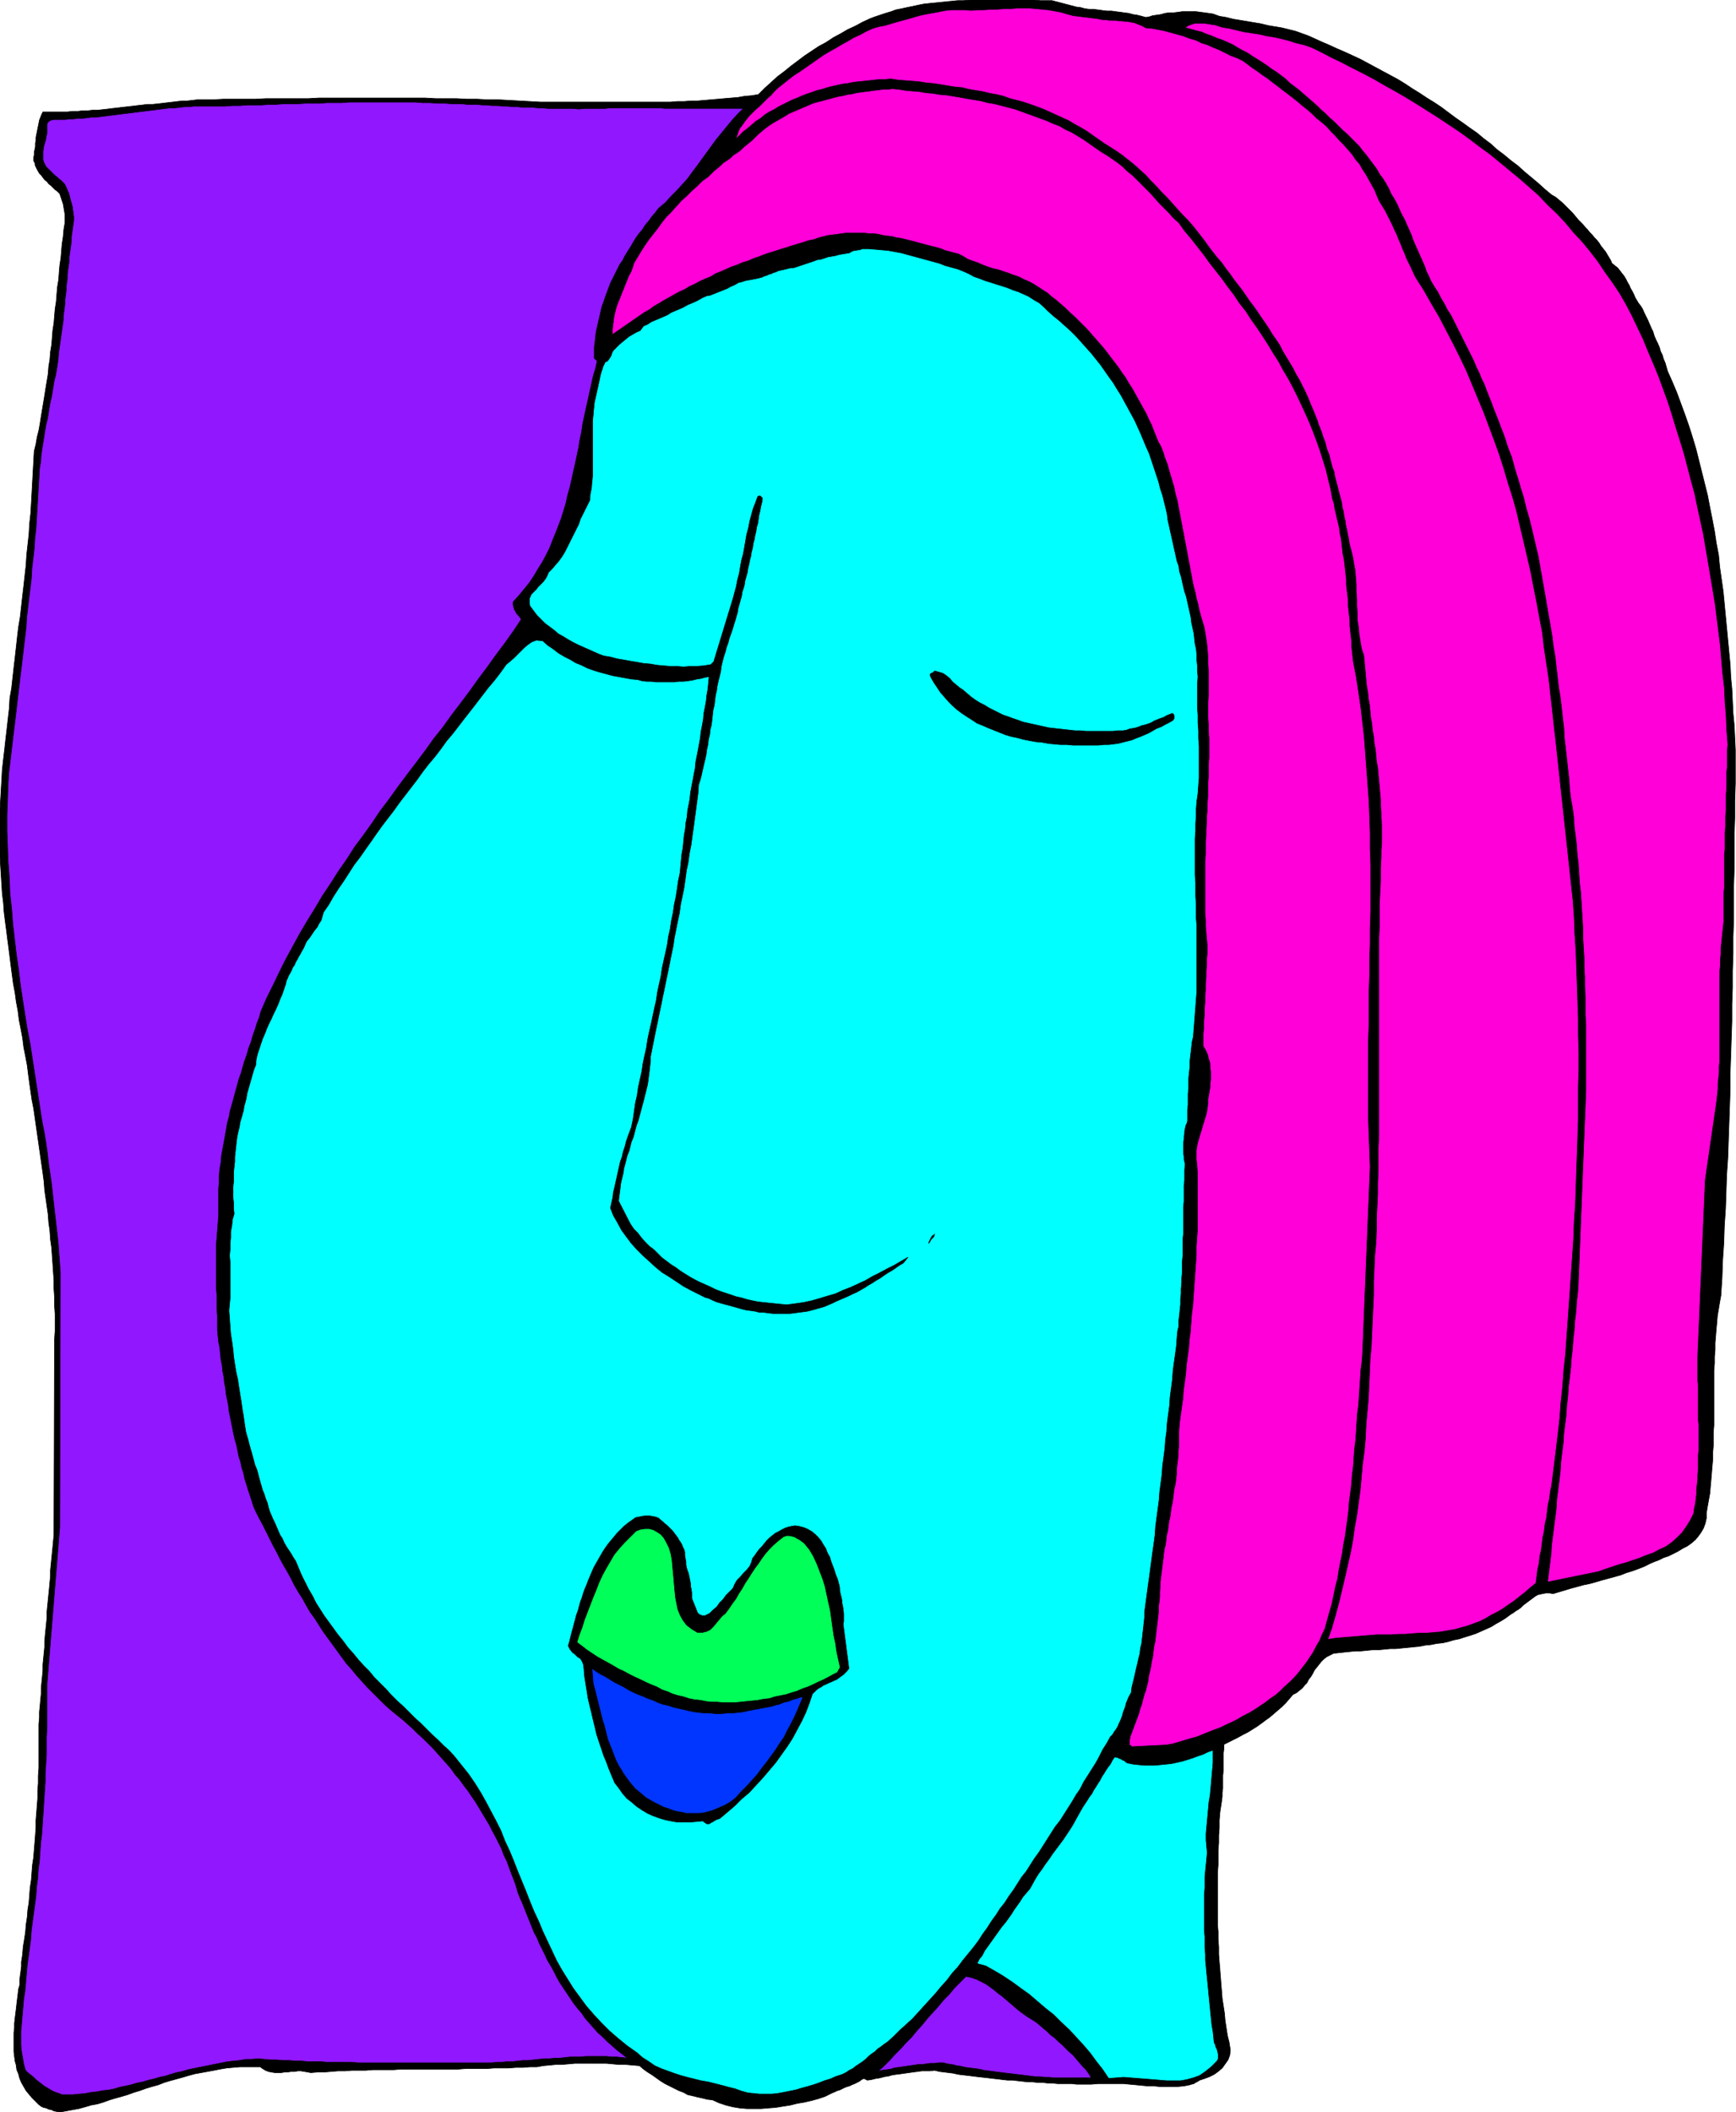
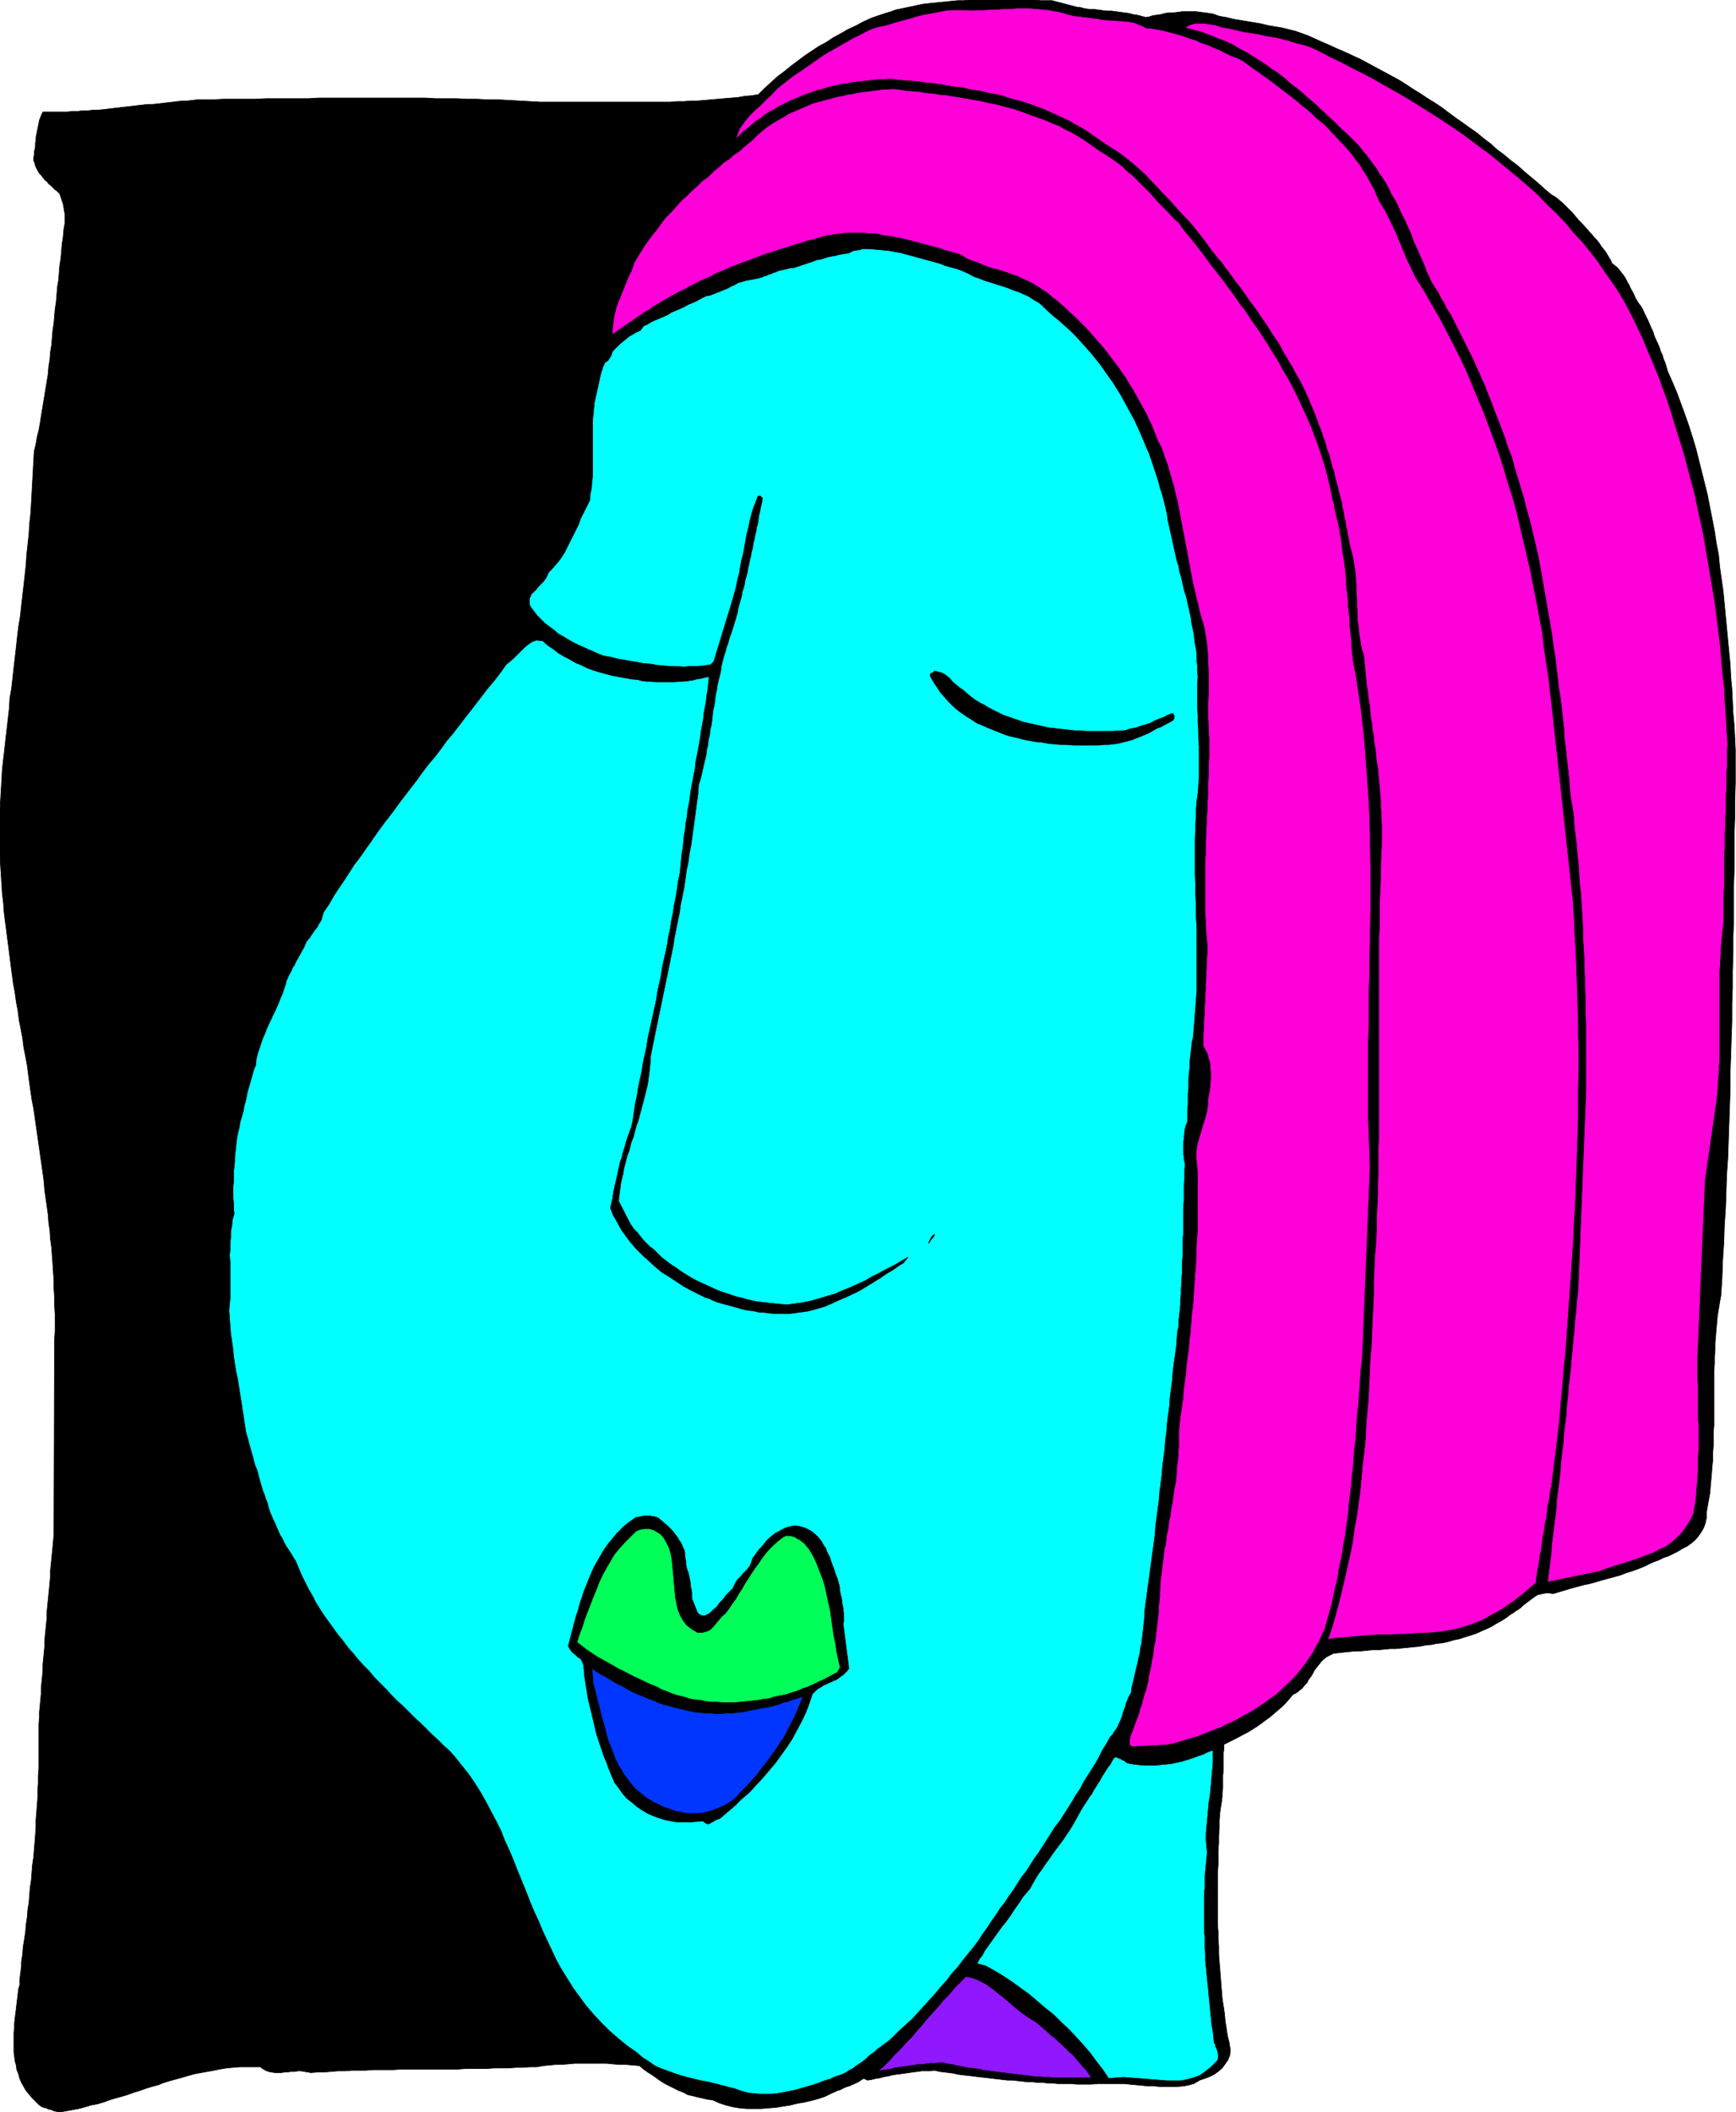
<svg xmlns="http://www.w3.org/2000/svg" fill-rule="evenodd" height="588.515" preserveAspectRatio="none" stroke-linecap="round" viewBox="0 0 2994 3642" width="483.802">
  <style>.pen0{stroke:#000;stroke-width:1;stroke-linejoin:round}.brush1{fill:#000}.pen1{stroke:none}.brush2{fill:#ff00d9}.brush3{fill:#9117ff}.brush4{fill:#0ff}</style>
  <path class="pen1 brush1" d="m1856 12 8 1 7 2 8 1h7l8 1 7 1 8 1h8l7 1 8 1 7 1 8 1 7 2 7 1 8 2 7 2 6-1 6-2 7-1 7-1 7-2 7-1h8l8-1 7-1h24l7 1 8 1 7 1 7 1 11 4 12 2 12 3 12 2 12 2 12 2 12 2 12 3 12 2 12 2 12 3 12 3 11 4 11 4 11 5 11 5 14 6 13 6 14 6 13 6 13 6 13 7 13 7 13 7 13 7 13 7 13 8 12 8 13 8 12 8 13 8 12 8 12 9 12 9 13 9 11 8 13 9 12 10 12 9 11 10 12 9 12 10 12 9 11 10 12 10 12 10 11 10 12 10 7 4 6 5 6 5 6 6 5 5 6 6 5 6 5 6 4 4 4 4 4 5 4 4 4 5 4 4 4 5 4 4 4 5 3 5 4 5 4 5 3 5 3 5 3 5 2 5 5 4 5 4 4 5 3 4 4 5 3 5 3 6 3 5 2 5 3 5 3 6 2 5 3 5 3 5 4 5 3 5 3 7 3 6 3 6 3 7 3 7 3 6 2 7 3 7 3 6 3 7 2 7 3 6 2 7 3 7 2 7 2 7 8 18 8 19 7 19 7 19 7 20 6 19 6 20 5 20 5 20 5 20 5 20 4 21 4 20 4 21 3 20 4 21 2 21 3 21 3 21 2 21 2 21 2 21 2 21 2 21 2 21 1 21 2 21 1 21 1 21 2 21 1 21 1 21v58l-1 30v29l-1 30v58l-1 30v58l-1 29v29l-1 30v29l-1 29v29l-1 29-1 30-1 29v29l-1 30-1 29-1 29-1 30-2 29-1 30-1 29-2 30-1 30-2 30-1 29-2 31-2 11-2 12-2 12-1 12-1 11-1 12-1 12v12l-1 11v12l-1 12v95l-1 12v23l-1 12v12l-1 11-1 12-1 12-1 11-1 12-2 11-2 11-2 12v9l-2 9-3 8-4 7-5 7-5 6-7 6-7 5-8 4-8 5-8 4-8 4-9 3-8 4-8 3-7 3-10 5-10 4-11 4-10 3-10 4-11 3-11 3-11 3-10 3-11 3-10 2-11 3-11 3-10 3-10 3-10 3-7-1h-6l-5 1-5 1-4 1-5 3-4 3-4 3-4 3-4 3-4 3-4 4-4 3-5 3-4 3-5 3-8 6-8 5-9 5-8 5-9 4-9 4-9 4-9 3-10 3-9 3-10 2-10 3-9 2-10 1-10 2-10 1-10 2-11 1-10 1-10 1-10 1h-10l-10 1-10 1h-10l-10 1-10 1h-9l-10 1-10 1-9 1-9 1-6 3-6 3-5 4-4 4-4 5-4 5-4 5-3 6-3 5-4 5-3 6-4 4-4 5-5 4-5 4-6 3-6 7-6 7-7 7-7 6-7 6-7 6-7 5-8 6-7 5-8 5-8 5-8 4-9 5-8 4-8 4-8 4v7l-1 8v31l-1 7v23l-1 7v7l-1 8-1 7-1 6-1 7-1 13v13l-1 13v13l-1 12v26l-1 13v90l1 12v13l1 13v13l1 13 1 12 1 13 1 13 1 12 1 13 2 13 2 13 1 12 2 13 2 13 3 12 2 13-1 9-3 8-5 7-5 7-7 6-7 5-8 4-8 3-3 1-3 1-3 1-3 2-4 2-3 2-4 1-3 1-10 2-11 1h-31l-10-1h-10l-11-1-10-1-11-1-10-1h-44l-12 1h-25l-8-1h-25l-9-1h-8l-8-1h-9l-9-1h-8l-9-1-9-1-8-1h-9l-9-1-8-1-9-1-8-1-9-1-9-1-8-1-8-1-9-1-8-1-9-2-8-1-8-1-8-1-8-2-8 1h-14l-7 1-8 1-7 1-7 1-7 1-8 1-7 1-7 2-7 1-7 2-7 1-8 2-7 1-6-3-4 2-4 3-4 2-4 2-5 2-4 2-4 1-5 2-4 2-4 2-4 1-4 2-5 2-4 2-4 2-4 2-12 4-11 3-13 3-12 2-12 3-13 2-12 2-13 1-12 1h-25l-12-1-12-2-12-3-12-4-11-5-9-1-8-2-9-2-8-2-9-2-7-4-8-3-8-4-8-4-8-4-8-5-7-5-7-5-8-5-7-5-7-6-12-1-11-1h-12l-11-1-11-1h-55l-11 1-11 1h-11l-10 1-11 1-11 2h-12l-12 1h-12l-13 1h-24l-13 1h-37l-13 1h-99l-12 1h-36l-12 1h-24l-12 1h-12l-12 1-12 1h-11l-12 1-5-1-6-1-6-1h-5l-6 1h-6l-6 1h-5l-6 1h-11l-6-1-5-1-5-2-5-3-4-3h-35l-12 1-11 1-12 2-10 2-11 2-11 2-11 2-11 3-10 3-11 3-11 3-10 3-10 4-11 3-10 3-11 4-10 3-11 4-10 3-11 3-10 3-11 4-10 3-11 2-10 3-11 3-11 2-11 2-11 2-5-1-5-1-4-2-5-1-4-2-5-1-4-2-4-3-6-6-6-6-5-6-5-6-4-7-4-7-3-7-2-8-3-7-1-8-2-7-1-8-1-8v-33l1-8v-8l1-9 1-8 1-8 1-9 1-8 1-8 1-9 2-7v-9l1-8 1-7 1-8v-8l2-13 1-13 2-12 2-13 1-13 2-13 1-13 2-12 1-13 1-13 2-13 1-13 1-13 2-13 1-13 1-12 1-13 1-13v-13l1-12 1-13 1-13v-13l1-13v-13l1-13v-76l1-11v-10l1-10 1-11 1-10v-10l1-10 1-10 1-11v-10l1-10 1-10 1-10v-10l1-11 1-10 1-10 1-10v-10l1-10 1-10 1-10 1-10 1-11 1-10v-10l1-10 1-10 1-10 1-10 1-11 1-10 1-337 1-15v-29l-1-15v-14l-1-15v-14l-1-14-1-15-1-14-1-14-2-14-1-15-2-14-1-14-2-14-2-14-2-14-1-14-2-15-2-14-2-14-2-14-2-14-2-14-2-14-2-14-2-14-3-15-2-14-2-14-2-15-2-16-3-16-3-15-2-16-3-16-3-15-2-16-3-16-2-15-3-16-2-15-2-15-2-16-2-16-2-15-2-16-2-15-2-16-1-15-2-16-1-16-1-16-1-16-1-16v-81l1-17 1-17 1-17 1-18 2-18 2-17 2-18 2-17 2-18 2-17 1-18 3-17 2-18 2-18 2-17 2-18 2-18 2-17 3-18 2-18 2-18 2-17 2-18 2-18 1-17 2-18 2-18 1-18 2-18 1-17 1-18 1-18 1-18 1-18 1-18 3-12 2-12 3-12 2-11 2-13 2-12 2-12 2-12 2-13 2-12 2-12 1-13 2-12 1-13 2-12 1-12 1-13 2-13 1-12 1-12 2-13 1-13 1-12 2-12 1-13 1-12 2-13 1-12 1-12 2-13 1-12 2-12v-14l-1-6-1-6-1-6-2-6-2-6-2-6-4-4-4-3-3-3-4-4-4-3-3-4-4-3-3-4-3-4-3-3-3-5-2-4-2-4-1-5-2-4v-5l1-5v-5l1-4 1-5v-6l1-5v-5l1-5 1-5 1-5 1-5 1-5 1-5 2-5 2-5 2-4h42l9-1h9l8-1h9l8-1h9l9-1 9-1 8-1 9-1 8-1 9-1 9-1 8-1 9-1 8-1h9l9-1 9-1 8-1 9-1 8-1 9-1h8l9-1 8-1h27l18-1h55l19-1h73l18-1h183l18 1h36l18 1h18l18 1h19l18 1 18 1 18 1 18 1h224l12-1h12l11-1h12l12-1 11-1 12-1 11-1 12-1 12-1 11-2 12-1 12-2 11-11 11-10 11-10 12-9 11-9 12-9 12-9 12-8 12-8 13-7 12-8 13-7 12-7 13-6 13-7 13-6 8-3 9-3 9-3 10-3 8-3 10-2 9-2 10-2 9-2 10-2 9-1 10-1 10-1 10-1 10-1 10-1h10l10-1h112l10 1h20l42 11z" />
  <path class="pen0" fill="none" d="M1856 12h0l8 1 7 2 8 1h7l8 1 7 1 8 1h8l7 1 8 1 7 1 8 1 7 2 7 1 8 2 7 2h0l6-1 6-2 7-1 7-1 7-2 7-1h8l8-1 7-1h24l7 1 8 1 7 1 7 1h0l11 4 12 2 12 3 12 2 12 2 12 2 12 2 12 3 12 2 12 2 12 3 12 3 11 4 11 4 11 5 11 5h0l14 6 13 6 14 6 13 6 13 6 13 7 13 7 13 7 13 7 13 7 13 8 12 8 13 8 12 8 13 8 12 8 12 9 12 9 13 9 11 8 13 9 12 10 12 9 11 10 12 9 12 10 12 9 11 10 12 10 12 10 11 10 12 10h0l7 4 6 5 6 5 6 6 5 5 6 6 5 6 5 6h0l4 4 4 4 4 5 4 4 4 5 4 4 4 5 4 4 4 5 3 5 4 5 4 5 3 5 3 5 3 5 2 5h0l5 4 5 4 4 5 3 4 4 5 3 5 3 6 3 5 2 5 3 5 3 6 2 5 3 5 3 5 4 5 3 5h0l3 7 3 6 3 6 3 7 3 7 3 6 2 7 3 7 3 6 3 7 2 7 3 6 2 7 3 7 2 7 2 7h0l8 18 8 19 7 19 7 19 7 20 6 19 6 20 5 20 5 20 5 20 5 20 4 21 4 20 4 21 3 20 4 21 2 21 3 21 3 21 2 21 2 21 2 21 2 21 2 21 2 21 1 21 2 21 1 21 1 21 2 21 1 21 1 21h0v58l-1 30v29l-1 30v58l-1 30v58l-1 29v29l-1 30v29l-1 29v29l-1 29-1 30-1 29v29l-1 30-1 29-1 29-1 30-2 29-1 30-1 29-2 30-1 30-2 30-1 29-2 31h0l-2 11-2 12-2 12-1 12-1 11-1 12-1 12v12l-1 11v12l-1 12v95l-1 12v23l-1 12v12l-1 11-1 12-1 12-1 11-1 12-2 11-2 11-2 12h0v9l-2 9-3 8-4 7-5 7-5 6-7 6-7 5-8 4-8 5-8 4-8 4-9 3-8 4-8 3-7 3h0l-10 5-10 4-11 4-10 3-10 4-11 3-11 3-11 3-10 3-11 3-10 2-11 3-11 3-10 3-10 3-10 3h0l-7-1h-6l-5 1-5 1-4 1-5 3-4 3-4 3-4 3-4 3-4 3-4 4-4 3-5 3-4 3-5 3h0l-8 6-8 5-9 5-8 5-9 4-9 4-9 4-9 3-10 3-9 3-10 2-10 3-9 2-10 1-10 2-10 1-10 2-11 1-10 1-10 1-10 1h-10l-10 1-10 1h-10l-10 1-10 1h-9l-10 1-10 1-9 1-9 1h0l-6 3-6 3-5 4-4 4-4 5-4 5-4 5-3 6-3 5-4 5-3 6-4 4-4 5-5 4-5 4-6 3h0l-6 7-6 7-7 7-7 6-7 6-7 6-7 5-8 6-7 5-8 5-8 5-8 4-9 5-8 4-8 4-8 4h0v7l-1 8v31l-1 7v23l-1 7v7l-1 8-1 7-1 6-1 7h0l-1 13v13l-1 13v13l-1 12v26l-1 13v90l1 12v13l1 13v13l1 13 1 12 1 13 1 13 1 12 1 13 2 13 2 13 1 12 2 13 2 13 3 12 2 13h0l-1 9-3 8-5 7-5 7-7 6-7 5-8 4-8 3h0l-3 1-3 1-3 1-3 2-4 2-3 2-4 1-3 1h0l-10 2-11 1h-31l-10-1h-10l-11-1-10-1-11-1-10-1h-44l-12 1h0-25l-8-1h-25l-9-1h-8l-8-1h-9l-9-1h-8l-9-1-9-1-8-1h-9l-9-1-8-1-9-1-8-1-9-1-9-1-8-1-8-1-9-1-8-1-9-2-8-1-8-1-8-1-8-2h0l-8 1h-14l-7 1-8 1-7 1-7 1-7 1-8 1-7 1-7 2-7 1-7 2-7 1-8 2-7 1-6-3h0l-4 2-4 3-4 2-4 2-5 2-4 2-4 1-5 2-4 2-4 2-4 1-4 2-5 2-4 2-4 2-4 2h0l-12 4-11 3-13 3-12 2-12 3-13 2-12 2-13 1-12 1h-25l-12-1-12-2-12-3-12-4-11-5h0l-9-1-8-2-9-2-8-2-9-2-7-4-8-3-8-4-8-4-8-4-8-5-7-5-7-5-8-5-7-5-7-6h0l-12-1-11-1h-12l-11-1-11-1h-55l-11 1-11 1h-11l-10 1-11 1-11 2h0-12l-12 1h-12l-13 1h-24l-13 1h-37l-13 1h-99l-12 1h-36l-12 1h-24l-12 1h-12l-12 1-12 1h-11l-12 1h0l-5-1-6-1-6-1h-5l-6 1h-6l-6 1h-5l-6 1h-11l-6-1-5-1-5-2-5-3-4-3h0-35l-12 1-11 1-12 2-10 2-11 2-11 2-11 2-11 3-10 3-11 3-11 3-10 3-10 4-11 3-10 3-11 4-10 3-11 4-10 3-11 3-10 3-11 4-10 3-11 2-10 3-11 3-11 2-11 2-11 2h0l-5-1-5-1-4-2-5-1-4-2-5-1-4-2-4-3h0l-6-6-6-6-5-6-5-6-4-7-4-7-3-7-2-8-3-7-1-8-2-7-1-8-1-8v-33l1-8v-8l1-9 1-8 1-8 1-9 1-8 1-8 1-9 2-7v-9l1-8 1-7 1-8v-8h0l2-13 1-13 2-12 2-13 1-13 2-13 1-13 2-12 1-13 1-13 2-13 1-13 1-13 2-13 1-13 1-12 1-13 1-13v-13l1-12 1-13 1-13v-13l1-13v-13l1-13v-76h0l1-11v-10l1-10 1-11 1-10v-10l1-10 1-10 1-11v-10l1-10 1-10 1-10v-10l1-11 1-10 1-10 1-10v-10l1-10 1-10 1-10 1-10 1-11 1-10v-10l1-10 1-10 1-10 1-10 1-11 1-10 1-337h0l1-15v-29l-1-15v-14l-1-15v-14l-1-14-1-15-1-14-1-14-2-14-1-15-2-14-1-14-2-14-2-14-2-14-1-14-2-15-2-14-2-14-2-14-2-14-2-14-2-14-2-14-2-14-3-15-2-14-2-14-2-15h0l-2-16-3-16-3-15-2-16-3-16-3-15-2-16-3-16-2-15-3-16-2-15-2-15-2-16-2-16-2-15-2-16-2-15-2-16-1-15-2-16-1-16-1-16-1-16-1-16v-81l1-17 1-17 1-17h0l1-18 2-18 2-17 2-18 2-17 2-18 2-17 1-18 3-17 2-18 2-18 2-17 2-18 2-18 2-17 3-18 2-18 2-18 2-17 2-18 2-18 1-17 2-18 2-18 1-18 2-18 1-17 1-18 1-18 1-18 1-18 1-18h0l3-12 2-12 3-12 2-11 2-13 2-12 2-12 2-12 2-13 2-12 2-12 1-13 2-12 1-13 2-12 1-12 1-13 2-13 1-12 1-12 2-13 1-13 1-12 2-12 1-13 1-12 2-13 1-12 1-12 2-13 1-12 2-12h0v-14l-1-6-1-6-1-6-2-6-2-6-2-6h0l-4-4-4-3-3-3-4-4-4-3-3-4-4-3-3-4-3-4-3-3-3-5-2-4-2-4-1-5-2-4v-5h0l1-5v-5l1-4 1-5v-6l1-5v-5l1-5 1-5 1-5 1-5 1-5 1-5 2-5 2-5 2-4h42l9-1h9l8-1h9l8-1h9l9-1 9-1 8-1 9-1 8-1 9-1 9-1 8-1 9-1 8-1h9l9-1 9-1 8-1 9-1 8-1 9-1h8l9-1 8-1h27l18-1h55l19-1h73l18-1h183l18 1h36l18 1h18l18 1h19l18 1 18 1 18 1 18 1h224l12-1h12l11-1h12l12-1 11-1 12-1 11-1 12-1 12-1 11-2 12-1 12-2h0l11-11 11-10 11-10 12-9 11-9 12-9 12-9 12-8 12-8 13-7 12-8 13-7 12-7 13-6 13-7 13-6h0l8-3 9-3 9-3 10-3 8-3 10-2 9-2 10-2 9-2 10-2 9-1 10-1 10-1 10-1 10-1 10-1h10l10-1h112l10 1h20l42 11" />
  <path class="pen1 brush2" d="m1892 32 5 1 5 1h6l5 1h11l5 1h6l5 1h5l5 1 6 1 5 2 5 2 5 2 5 3 11 1 11 2 10 2 11 3 11 3 11 3 10 4 11 3 10 5 10 3 11 5 10 4 10 5 10 5 11 4 10 5 8 6 8 6 9 6 8 6 9 6 9 7 8 6 9 7 8 6 9 7 9 7 8 7 9 7 8 7 8 8 9 7 8 7 7 8 8 8 7 8 8 8 7 8 7 8 6 9 7 8 5 9 6 9 5 9 5 9 5 9 4 10 4 9 5 8 5 8 4 8 4 8 4 8 4 9 4 8 3 8 4 9 3 8 4 9 3 8 4 8 4 8 4 9 4 8 14 22 13 23 13 22 12 23 12 23 12 24 11 23 10 24 10 24 10 24 9 24 9 24 9 25 8 25 7 24 8 25 7 25 6 26 6 25 6 26 6 26 5 26 5 25 5 27 5 26 3 26 4 27 4 26 3 27 3 26 3 28 3 26 30 278 2 29 1 28 2 29 1 29 1 29 1 29 1 29v29l1 29v30l-1 29v58l-1 30-1 29-1 29-1 29-1 29-2 29-1 29-2 29-2 29-2 29-2 28-2 29-2 28-2 28-3 28-2 28-3 28-2 27-3 27-1 8-1 8-1 9-1 8-1 8-1 8-1 8-1 8-1 8-1 8-1 8-2 9-1 7-1 8-2 8-1 8-1 9-1 8-2 7-1 8-1 8-2 8-1 8-1 8-1 8-2 8-1 8-1 8-2 8-1 8-1 8-1 8-10 8-9 8-9 7-10 8-9 6-10 7-10 6-10 5-10 6-10 5-11 4-11 4-11 3-11 3-12 2-12 2-11 1-12 1h-12l-13 1-12 1h-12l-13 1h-25l-12 1-13 1-12 1-12 1-12 1-11 1-12 2 7-20 6-21 6-22 5-21 5-21 5-22 5-22 4-21 3-22 4-22 3-22 3-22 2-23 2-22 3-22 2-23 1-22 2-23 2-22 1-23 1-22 1-23 2-22 1-23 1-22 1-22 1-23v-22l1-22 1-23 2-21 1-23v-20l1-21 1-20v-20l1-21v-40l1-20v-341l1-20v-40l1-20 1-20v-21l1-20v-11l1-11v-33l-1-11v-11l-1-10v-11l-1-11-1-11-1-11-1-11-1-11-2-11-1-11-1-10-2-11-1-11-2-11-1-11-2-11-1-10-1-11-2-11-1-11-2-11-1-10-1-11-1-11-1-11-1-10-4-12-2-12-2-12-1-12-2-12v-12l-1-13v-12l-1-13v-12l-1-12-1-13-2-11-2-12-3-12-3-11-1-8-2-8-1-7-2-8-1-8-2-8-1-8-2-7-1-8-2-8-2-7-2-8-2-8-2-7-2-8-1-7-3-8-2-7-2-8-2-8-3-7-2-7-2-8-3-7-2-7-3-8-3-7-2-7-3-7-3-8-3-7-3-7-4-10-5-11-5-10-5-10-6-10-5-10-6-10-6-10-6-10-5-10-6-9-7-10-6-10-6-9-7-10-6-9-7-10-7-9-6-9-7-10-7-9-7-9-7-10-7-9-7-10-8-9-7-9-7-9-7-10-7-9-7-9-8-10-8-9-9-9-9-10-8-9-9-10-10-10-9-10-9-9-9-10-10-9-10-9-10-8-10-8-10-7-11-7-11-7-10-7-10-7-10-7-10-6-11-6-10-6-11-5-11-5-11-5-11-5-11-4-11-4-12-4-11-3-12-3-11-4-12-3-12-2-12-3-12-2-12-2-12-3-12-1-12-2-12-2-13-2-12-1-12-2-12-1-13-1-12-1-13-2-9 1h-10l-9 1-9 1-9 1-10 1-9 1-9 2-9 1-9 2-9 2-8 2-9 3-9 2-8 3-9 3-8 3-9 4-8 3-8 4-8 4-8 4-8 5-8 4-8 5-7 6-8 5-7 6-7 6-8 6-7 7-6 6 2-6 2-6 3-7 4-5 4-6 4-5 5-6 5-5 5-5 6-5 5-5 5-5 5-5 6-5 5-6 5-5 10-8 10-8 9-7 11-7 10-7 10-7 10-7 10-7 10-6 11-6 10-6 11-6 10-6 11-5 11-6 11-5 10-3 11-2 10-3 10-3 11-3 11-3 10-3 11-3 10-2 11-2 11-2 10-2 11-1h22l11 1 11-1h12l11-1h11l12-1h11l11-1h22l11 1 11 1 10 1 11 2 11 2 10 3 11 3 41 5z" />
  <path class="pen0" fill="none" d="M1892 32h0l5 1 5 1h6l5 1h11l5 1h6l5 1h5l5 1 6 1 5 2 5 2 5 2 5 3h0l11 1 11 2 10 2 11 3 11 3 11 3 10 4 11 3 10 5 10 3 11 5 10 4 10 5 10 5 11 4 10 5h0l8 6 8 6 9 6 8 6 9 6 9 7 8 6 9 7 8 6 9 7 9 7 8 7 9 7 8 7 8 8 9 7 8 7 7 8 8 8 7 8 8 8 7 8 7 8 6 9 7 8 5 9 6 9 5 9 5 9 5 9 4 10 4 9h0l5 8 5 8 4 8 4 8 4 8 4 9 4 8 3 8 4 9 3 8 4 9 3 8 4 8 4 8 4 9 4 8h0l14 22 13 23 13 22 12 23 12 23 12 24 11 23 10 24 10 24 10 24 9 24 9 24 9 25 8 25 7 24 8 25 7 25 6 26 6 25 6 26 6 26 5 26 5 25 5 27 5 26 3 26 4 27 4 26 3 27 3 26 3 28 3 26 30 278h0l2 29 1 28 2 29 1 29 1 29 1 29 1 29v29l1 29v30l-1 29v58l-1 30-1 29-1 29-1 29-1 29-2 29-1 29-2 29-2 29-2 29-2 28-2 29-2 28-2 28-3 28-2 28-3 28-2 27-3 27h0l-1 8-1 8-1 9-1 8-1 8-1 8-1 8-1 8-1 8-1 8-1 8-2 9-1 7-1 8-2 8-1 8-1 9-1 8-2 7-1 8-1 8-2 8-1 8-1 8-1 8-2 8-1 8-1 8-2 8-1 8-1 8-1 8h0l-10 8-9 8-9 7-10 8-9 6-10 7-10 6-10 5-10 6-10 5-11 4-11 4-11 3-11 3-12 2-12 2h0l-11 1-12 1h-12l-13 1-12 1h-12l-13 1h-25l-12 1-13 1-12 1-12 1-12 1-11 1-12 2h0l7-20 6-21 6-22 5-21 5-21 5-22 5-22 4-21 3-22 4-22 3-22 3-22 2-23 2-22 3-22 2-23 1-22 2-23 2-22 1-23 1-22 1-23 2-22 1-23 1-22 1-22 1-23v-22l1-22 1-23 2-21 1-23h0v-20l1-21 1-20v-20l1-21v-40l1-20v-341l1-20v-40l1-20 1-20v-21l1-20h0v-11l1-11v-33l-1-11v-11l-1-10v-11l-1-11-1-11-1-11-1-11-1-11-2-11-1-11-1-10-2-11-1-11-2-11-1-11-2-11-1-10-1-11-2-11-1-11-2-11-1-10-1-11-1-11-1-11-1-10h0l-4-12-2-12-2-12-1-12-2-12v-12l-1-13v-12l-1-13v-12l-1-12-1-13-2-11-2-12-3-12-3-11h0l-1-8-2-8-1-7-2-8-1-8-2-8-1-8-2-7-1-8-2-8-2-7-2-8-2-8-2-7-2-8-1-7-3-8-2-7-2-8-2-8-3-7-2-7-2-8-3-7-2-7-3-8-3-7-2-7-3-7-3-8-3-7-3-7h0l-4-10-5-11-5-10-5-10-6-10-5-10-6-10-6-10-6-10-5-10-6-9-7-10-6-10-6-9-7-10-6-9-7-10-7-9-6-9-7-10-7-9-7-9-7-10-7-9-7-10-8-9-7-9-7-9-7-10-7-9-7-9-8-10h0l-8-9-9-9-9-10-8-9-9-10-10-10-9-10-9-9-9-10-10-9-10-9-10-8-10-8-10-7-11-7-11-7h0l-10-7-10-7-10-7-10-6-11-6-10-6-11-5-11-5-11-5-11-5-11-4-11-4-12-4-11-3-12-3-11-4-12-3-12-2-12-3-12-2-12-2-12-3-12-1-12-2-12-2-13-2-12-1-12-2-12-1-13-1-12-1-13-2h0l-9 1h-10l-9 1-9 1-9 1-10 1-9 1-9 2-9 1-9 2-9 2-8 2-9 3-9 2-8 3-9 3-8 3-9 4-8 3-8 4-8 4-8 4-8 5-8 4-8 5-7 6-8 5-7 6-7 6-8 6-7 7-6 6h0l2-6 2-6 3-7 4-5 4-6 4-5 5-6 5-5 5-5 6-5 5-5 5-5 5-5 6-5 5-6 5-5h0l10-8 10-8 9-7 11-7 10-7 10-7 10-7 10-7 10-6 11-6 10-6 11-6 10-6 11-5 11-6 11-5h0l10-3 11-2 10-3 10-3 11-3 11-3 10-3 11-3 10-2 11-2 11-2 10-2 11-1h22l11 1h0l11-1h12l11-1h11l12-1h11l11-1h22l11 1 11 1 10 1 11 2 11 2 10 3 11 3 41 5" />
  <path class="pen1 brush2" d="m2096 43 12 4 13 2 12 3 13 3 13 2 13 2 13 3 13 2 13 3 12 3 12 4 13 3 12 4 11 5 12 6 11 6 19 9 19 10 18 9 19 10 19 11 18 10 19 11 18 11 19 12 19 12 18 12 18 12 18 13 17 13 18 13 17 14 17 14 17 14 16 14 17 15 15 16 16 15 15 16 14 17 15 16 14 17 13 17 12 18 13 18 12 18 11 19 10 19 10 21 10 21 9 22 9 21 9 22 8 22 8 22 7 22 7 23 7 22 7 23 6 23 6 23 6 22 5 24 5 23 5 23 4 24 4 23 4 24 4 24 4 24 3 24 3 24 3 24 2 24 2 24 3 25 1 24 2 25 1 24 2 25-1 10v28l-1 9v28l-1 10v28l-1 10v19l-1 9v29l-1 10v57l-1 9v48l-1 10-1 9-1 10-1 10-1 9v10l-1 9v10l-1 10v154l-1 10v10l-1 10-1 9v10l-1 9-1 10-20 138-13 304v42l1 9v59l1 9v42l-1 9v25l-1 9v8l-1 9-1 8v8l-1 9-1 8-2 9-1 8-6 12-7 11-7 10-9 9-9 8-10 7-11 5-11 6-12 4-12 5-12 4-12 4-11 3-12 4-12 4-11 4-88 18 2-16 2-16 2-16 1-16 2-16 2-16 2-15 2-16 1-17 2-15 2-16 2-17 1-16 2-16 2-16 1-16 2-16 2-16 1-16 2-17 1-16 2-16 2-17 1-16 2-16 1-16 2-17 1-16 2-16 1-16 2-17 1-16 13-331v-114l-1-17v-33l-1-16v-17l-1-16v-16l-1-17-1-16v-16l-1-17-1-16-1-16-1-16-2-16-1-17-1-16-2-16-1-16-2-16-2-16-1-16-2-16-3-16-2-16-1-17-2-18-2-18-2-18-2-17-1-18-2-17-2-18-2-17-3-18-2-18-2-17-2-18-3-17-2-17-3-18-3-17-3-17-3-18-3-17-3-17-3-17-3-17-4-17-4-17-4-17-4-16-5-17-4-17-5-16-5-17-5-16-3-11-3-11-4-10-4-11-3-10-4-11-4-10-4-11-4-10-4-10-4-11-4-10-4-10-4-11-5-10-4-10-5-10-4-10-5-10-5-10-5-10-5-10-5-10-5-10-5-10-5-10-6-9-5-10-6-10-5-10-6-9-6-10-4-9-4-8-3-9-4-9-4-9-4-9-4-9-4-9-3-9-4-9-4-9-4-9-5-9-4-9-4-9-5-9-5-8-4-9-5-9-5-8-6-8-5-9-6-8-6-8-6-8-6-7-6-8-7-7-7-7-7-7-8-7-7-7-7-7-8-7-7-7-8-7-7-7-8-7-7-6-8-7-8-7-8-6-8-6-7-7-8-6-8-6-8-5-8-6-9-6-8-5-8-5-9-6-8-4-9-5-8-5-9-4-9-4-9-3-9-4-9-3-9-4-9-2-10-3-9-2 5-4 6-2 6-2h15l7 1 6 1 7 1z" />
  <path class="pen0" fill="none" d="M2096 43h0l12 4 13 2 12 3 13 3 13 2 13 2 13 3 13 2 13 3 12 3 12 4 13 3 12 4 11 5 12 6 11 6h0l19 9 19 10 18 9 19 10 19 11 18 10 19 11 18 11 19 12 19 12 18 12 18 12 18 13 17 13 18 13 17 14 17 14 17 14 16 14 17 15 15 16 16 15 15 16 14 17 15 16 14 17 13 17 12 18 13 18 12 18 11 19 10 19h0l10 21 10 21 9 22 9 21 9 22 8 22 8 22 7 22 7 23 7 22 7 23 6 23 6 23 6 22 5 24 5 23 5 23 4 24 4 23 4 24 4 24 4 24 3 24 3 24 3 24 2 24 2 24 3 25 1 24 2 25 1 24 2 25h0l-1 10v28l-1 9v28l-1 10v28l-1 10v19l-1 9v29l-1 10v57l-1 9v48h0l-1 10-1 9-1 10-1 10-1 9v10l-1 9v10l-1 10v154l-1 10v10l-1 10-1 9v10l-1 9-1 10-20 138-13 304h0v42l1 9v59l1 9v42l-1 9v25l-1 9v8l-1 9-1 8v8l-1 9-1 8-2 9-1 8h0l-6 12-7 11-7 10-9 9-9 8-10 7-11 5-11 6-12 4-12 5-12 4-12 4-11 3-12 4-12 4-11 4-88 18h0l2-16 2-16 2-16 1-16 2-16 2-16 2-15 2-16 1-17 2-15 2-16 2-17 1-16 2-16 2-16 1-16 2-16 2-16 1-16 2-17 1-16 2-16 2-17 1-16 2-16 1-16 2-17 1-16 2-16 1-16 2-17 1-16 13-331h0v-114l-1-17v-33l-1-16v-17l-1-16v-16l-1-17-1-16v-16l-1-17-1-16-1-16-1-16-2-16-1-17-1-16-2-16-1-16-2-16-2-16-1-16-2-16-3-16-2-16h0l-1-17-2-18-2-18-2-18-2-17-1-18-2-17-2-18-2-17-3-18-2-18-2-17-2-18-3-17-2-17-3-18-3-17-3-17-3-18-3-17-3-17-3-17-3-17-4-17-4-17-4-17-4-16-5-17-4-17-5-16-5-17-5-16h0l-3-11-3-11-4-10-4-11-3-10-4-11-4-10-4-11-4-10-4-10-4-11-4-10-4-10-4-11-5-10-4-10-5-10-4-10-5-10-5-10-5-10-5-10-5-10-5-10-5-10-5-10-6-9-5-10-6-10-5-10-6-9-6-10h0l-4-9-4-8-3-9-4-9-4-9-4-9-4-9-4-9-3-9-4-9-4-9-4-9-5-9-4-9-4-9-5-9-5-8-4-9-5-9-5-8-6-8-5-9-6-8-6-8-6-8-6-7-6-8-7-7-7-7-7-7-8-7-7-7h0l-7-7-8-7-7-7-8-7-7-7-8-7-7-6-8-7-8-7-8-6-8-6-7-7-8-6-8-6-8-5-8-6-9-6-8-5-8-5-9-6-8-4-9-5-8-5-9-4-9-4-9-3-9-4-9-3-9-4-9-2-10-3-9-2h0l5-4 6-2 6-2h15l7 1 6 1 7 1" />
  <path class="pen1 brush2" d="m1898 261 10 6 9 6 10 7 9 7 8 8 9 7 8 8 8 8 8 8 8 8 7 8 8 9 8 8 8 8 8 9 9 8 10 14 11 13 11 14 11 14 10 14 11 14 11 14 10 14 10 13 10 15 11 14 9 14 10 14 10 15 9 14 9 15 9 14 8 15 9 15 8 15 8 16 7 15 7 15 7 16 6 15 6 16 6 17 5 16 5 16 4 17 4 16 3 17 3 9 1 8 2 8 2 9 2 8 2 9 1 9 2 8 1 9 1 9 1 9 2 9 1 8 1 9 1 9 1 9v9l1 9 1 8 1 9v9l1 9 1 9 1 9v9l1 9 1 9 1 9v8l1 9 1 9 1 9 5 26 4 26 4 27 3 26 3 27 2 27 2 27 2 27 2 27 1 27 1 28v27l1 27v83l-1 27v28l-1 27v28l-1 28v55l-1 27v137l1 28 1 27 1 27-13 320-1 15-2 15-1 16-1 15-1 15-1 15-2 15-1 15-1 16-1 15-2 15-1 15-1 15-2 15-1 15-2 16-2 14-1 15-2 16-2 14-2 15-3 15-2 15-3 14-3 15-2 14-4 15-3 15-3 14-4 14-4 14-4 15-5 10-4 10-6 10-5 10-6 9-6 9-7 9-7 9-7 8-8 8-8 7-8 8-8 7-9 6-9 7-9 6-9 6-10 6-10 5-10 6-10 5-9 4-10 5-11 4-10 4-10 4-10 4-11 3-10 3-10 3-10 3-11 2-60 3-2-2-2-1v-10l1-2v-2l3-8 3-8 3-8 3-8 3-8 2-8 3-8 2-8 2-8 3-8 2-8 2-8 1-9 2-8 2-9 1-8 2-8 1-9 1-8 2-9 1-9 1-8 1-8 1-9 1-9 1-8v-9l1-8 1-9v-9l1-9v-8l1-8 1-8 1-8 1-8 1-8 1-9 1-8 2-7 1-8 1-9 2-8 1-8 1-8 2-8 1-8 1-8 2-8 1-8 1-8 1-8 2-8 1-8 1-9v-8l1-8 1-8 1-8v-8l1-9v-24l1-14 2-15 2-14 2-14 1-15 2-14 2-15 1-14 2-15 2-14 1-15 2-14 1-15 1-14 2-15 1-14 1-15 1-14 1-15 1-14 1-15v-14l1-15 1-14v-101l-1-14-1-8v-14l1-7 1-6 2-7 2-7 2-6 2-7 2-7 2-6 2-7 2-7 1-7 1-7v-7l1-6 1-6 1-6 1-6v-6l1-6v-12l-1-6v-6l-1-6-2-6-1-5-2-5-3-6-3-5v-21l1-11v-11l1-10v-11l1-11v-11l1-11v-11l1-11v-10l1-11v-11l1-11v-10l-1-12-1-11-1-12v-11l-1-11v-90l1-12v-22l1-11v-11l1-11v-11l1-11v-11l1-12v-22l1-11v-22l1-11v-34l-1-12v-12l-1-13v-23l1-12v-46l-1-12v-12l-1-12-1-11-2-12-2-13-3-10-3-10-3-11-2-10-3-11-2-10-3-11-2-10-2-11-2-11-2-10-2-11-2-11-2-10-2-11-2-10-2-11-2-10-2-11-2-10-2-11-3-10-2-11-3-10-3-10-3-10-3-11-4-10-3-10-4-10-5-9-4-10-4-10-3-8-5-10-4-9-5-9-5-9-5-9-5-9-5-9-6-9-5-9-6-8-6-9-6-8-7-9-6-8-7-9-7-8-7-8-7-8-7-8-7-7-8-8-7-7-8-7-7-7-8-7-8-7-8-6-8-7-8-5-9-6-8-5-8-4-9-4-8-4-9-3-8-3-9-3-9-3-9-2-9-3-8-3-9-4-9-3-8-3-8-5-8-4-8-2-7-2-8-2-7-3-7-2-8-2-8-2-7-2-8-2-7-2-8-2-8-2-8-2-8-1-7-2-8-1-8-1-8-2-8-1h-8l-8-1h-32l-8 1-7 1-8 1-8 1-8 2-8 2-8 3-10 2-9 3-10 3-10 3-9 3-10 3-9 3-10 3-9 3-10 4-9 3-9 4-10 3-9 4-9 3-9 4-9 4-10 4-8 5-10 4-9 4-9 5-9 4-8 5-9 4-9 5-9 5-9 5-8 5-9 5-8 6-9 5-55 38v-8l1-9 1-8 1-7 2-8 2-8 3-8 3-7 3-8 3-7 3-8 3-7 3-8 4-7 3-8 2-7 6-10 6-10 7-11 7-10 7-9 8-10 7-10 8-10 9-9 8-9 9-10 9-8 9-9 9-8 9-9 10-7 5-5 5-5 5-4 6-5 5-5 6-4 6-4 5-5 6-4 6-4 5-5 6-5 5-4 6-5 5-5 5-5 6-5 6-5 7-5 6-4 7-4 7-4 7-4 6-4 7-3 7-3 7-3 7-3 7-3 7-3 7-2 8-2 7-2 8-2 7-2 8-2 7-1 7-2 8-1 8-2 7-1 8-1 8-1 7-1 8-1 8-1h8l8-1 11 1 12 2 12 1 12 1 11 2 12 1 12 2 12 1 12 2 12 2 11 2 12 2 12 2 11 3 12 2 12 3 11 3 12 3 11 4 11 4 11 4 11 4 11 4 11 5 11 4 10 6 11 5 10 6 10 6 10 7 10 7 10 7z" />
  <path class="pen0" fill="none" d="M1898 261h0l10 6 9 6 10 7 9 7 8 8 9 7 8 8 8 8 8 8 8 8 7 8 8 9 8 8 8 8 8 9 9 8h0l10 14 11 13 11 14 11 14 10 14 11 14 11 14 10 14 10 13 10 15 11 14 9 14 10 14 10 15 9 14 9 15 9 14 8 15 9 15 8 15 8 16 7 15 7 15 7 16 6 15 6 16 6 17 5 16 5 16 4 17 4 16 3 17h0l3 9 1 8 2 8 2 9 2 8 2 9 1 9 2 8 1 9 1 9 1 9 2 9 1 8 1 9 1 9 1 9v9l1 9 1 8 1 9v9l1 9 1 9 1 9v9l1 9 1 9 1 9v8l1 9 1 9 1 9h0l5 26 4 26 4 27 3 26 3 27 2 27 2 27 2 27 2 27 1 27 1 28v27l1 27v83l-1 27v28l-1 27v28l-1 28v55l-1 27v137l1 28 1 27 1 27-13 320h0l-1 15-2 15-1 16-1 15-1 15-1 15-2 15-1 15-1 16-1 15-2 15-1 15-1 15-2 15-1 15-2 16-2 14-1 15-2 16-2 14-2 15-3 15-2 15-3 14-3 15-2 14-4 15-3 15-3 14-4 14-4 14-4 15h0l-5 10-4 10-6 10-5 10-6 9-6 9-7 9-7 9-7 8-8 8-8 7-8 8-8 7-9 6-9 7-9 6-9 6-10 6-10 5-10 6-10 5-9 4-10 5-11 4-10 4-10 4-10 4-11 3-10 3-10 3-10 3-11 2-60 3h0l-2-2-2-1v-10l1-2v-2h0l3-8 3-8 3-8 3-8 3-8 2-8 3-8 2-8 2-8 3-8 2-8 2-8 1-9 2-8 2-9 1-8 2-8 1-9 1-8 2-9 1-9 1-8 1-8 1-9 1-9 1-8v-9l1-8 1-9v-9l1-9v-8h0l1-8 1-8 1-8 1-8 1-8 1-9 1-8 2-7 1-8 1-9 2-8 1-8 1-8 2-8 1-8 1-8 2-8 1-8 1-8 1-8 2-8 1-8 1-9v-8l1-8 1-8 1-8v-8l1-9v-24h0l1-14 2-15 2-14 2-14 1-15 2-14 2-15 1-14 2-15 2-14 1-15 2-14 1-15 1-14 2-15 1-14 1-15 1-14 1-15 1-14 1-15v-14l1-15 1-14v-101l-1-14h0l-1-8v-14l1-7 1-6 2-7 2-7 2-6 2-7 2-7 2-6 2-7 2-7 1-7 1-7v-7h0l1-6 1-6 1-6 1-6v-6l1-6v-12l-1-6v-6l-1-6-2-6-1-5-2-5-3-6-3-5h0v-21l1-11v-11l1-10v-11l1-11v-11l1-11v-11l1-11v-10l1-11v-11l1-11v-10h0l-1-12-1-11-1-12v-11l-1-11v-90l1-12v-22l1-11v-11l1-11v-11l1-11v-11l1-12v-22l1-11v-22l1-11v-34h0l-1-12v-12l-1-13v-23l1-12v-46l-1-12v-12l-1-12-1-11-2-12-2-13h0l-3-10-3-10-3-11-2-10-3-11-2-10-3-11-2-10-2-11-2-11-2-10-2-11-2-11-2-10-2-11-2-10-2-11-2-10-2-11-2-10-2-11-3-10-2-11-3-10-3-10-3-10-3-11-4-10-3-10-4-10-5-9-4-10h0l-4-10-3-8-5-10-4-9-5-9-5-9-5-9-5-9-5-9-6-9-5-9-6-8-6-9-6-8-7-9-6-8-7-9-7-8-7-8-7-8-7-8-7-7-8-8-7-7-8-7-7-7-8-7-8-7-8-6-8-7-8-5-9-6h0l-8-5-8-4-9-4-8-4-9-3-8-3-9-3-9-3-9-2-9-3-8-3-9-4-9-3-8-3-8-5-8-4h0l-8-2-7-2-8-2-7-3-7-2-8-2-8-2-7-2-8-2-7-2-8-2-8-2-8-2-8-1-7-2-8-1-8-1-8-2-8-1h-8l-8-1h-32l-8 1-7 1-8 1-8 1-8 2-8 2-8 3h0l-10 2-9 3-10 3-10 3-9 3-10 3-9 3-10 3-9 3-10 4-9 3-9 4-10 3-9 4-9 3-9 4-9 4-10 4-8 5-10 4-9 4-9 5-9 4-8 5-9 4-9 5-9 5-9 5-8 5-9 5-8 6-9 5-55 38h0v-8l1-9 1-8 1-7 2-8 2-8 3-8 3-7 3-8 3-7 3-8 3-7 3-8 4-7 3-8 2-7h0l6-10 6-10 7-11 7-10 7-9 8-10 7-10 8-10 9-9 8-9 9-10 9-8 9-9 9-8 9-9 10-7h0l5-5 5-5 5-4 6-5 5-5 6-4 6-4 5-5 6-4 6-4 5-5 6-5 5-4 6-5 5-5 5-5h0l6-5 6-5 7-5 6-4 7-4 7-4 7-4 6-4 7-3 7-3 7-3 7-3 7-3 7-3 7-2 8-2 7-2 8-2 7-2 8-2 7-1 7-2 8-1 8-2 7-1 8-1 8-1 7-1 8-1 8-1h8l8-1h0l11 1 12 2 12 1 12 1 11 2 12 1 12 2 12 1 12 2 12 2 11 2 12 2 12 2 11 3 12 2 12 3 11 3 12 3 11 4 11 4 11 4 11 4 11 4 11 5 11 4 10 6 11 5 10 6 10 6 10 7 10 7 10 7" />
-   <path class="pen1 brush3" d="M1060 186h79l7 1h136l-10 10-10 11-9 11-9 11-9 11-8 11-8 11-8 11-8 11-9 12-8 11-9 10-10 11-10 10-10 11-11 9-6 8-6 7-5 7-6 7-5 8-6 7-5 7-5 8-4 7-5 8-5 8-4 8-5 7-4 8-4 8-4 8-4 8-3 8-3 8-3 8-3 9-3 8-2 9-2 9-2 8-2 9-2 9-1 9-1 9-1 8v19l5 4-3 14-4 13-3 14-3 13-3 14-3 13-3 14-3 14-2 14-3 14-2 13-3 14-3 14-3 13-3 14-3 13-4 14-3 14-4 13-4 13-5 13-5 13-5 12-5 13-6 12-7 13-7 11-7 12-8 12-9 11-9 11-10 11v5l1 4 1 4 2 3 2 4 3 3 3 4 2 3-14 21-15 21-15 20-15 21-15 20-15 21-15 20-16 21-15 21-16 20-15 21-15 20-16 21-15 20-15 21-16 21-14 21-15 21-15 20-14 22-14 20-14 22-14 21-13 22-13 21-13 22-12 22-12 22-11 22-11 23-11 22-10 23-3 11-4 10-3 10-4 11-3 11-4 10-3 11-4 11-3 10-3 11-4 11-3 11-3 11-3 11-3 11-3 10-2 11-3 11-2 12-2 11-2 11-2 11-2 11-1 12-2 11-1 11v12l-1 11v47l-1 12-1 13-1 13-1 12v74l1 12v24l1 12v25l1 10 1 10 2 10 1 10 1 10 2 10 1 10 2 10 1 10 2 10 1 10 2 10 2 10 1 10 2 9 2 10 2 10 2 10 2 9 3 10 2 10 2 10 3 9 2 10 3 9 2 10 3 9 3 10 3 9 3 9 3 10 4 9 6 12 6 11 6 12 6 12 6 12 6 11 6 12 6 11 7 12 6 11 6 12 7 12 7 11 6 11 7 12 8 11 7 11 7 11 8 11 8 11 8 11 8 11 8 11 9 10 9 11 9 10 9 10 10 10 10 10 10 10 10 9 11 9 10 8 9 8 9 8 9 9 9 8 8 8 9 9 8 9 8 9 8 9 7 8 7 10 8 9 7 10 7 9 6 9 7 10 6 10 6 10 6 10 6 10 5 10 6 11 5 10 5 10 4 11 5 10 4 11 4 11 4 10 4 11 3 11 4 10 4 9 4 10 4 10 4 10 4 10 4 10 5 9 4 10 5 10 5 10 4 9 6 10 5 9 5 10 5 9 6 9 6 9 6 9 6 9 7 9 7 8 6 9 7 8 8 9 7 8 8 7 8 8 8 7 9 8 9 7 9 7-9-1-9-1h-9l-9-1h-36l-9 1h-18l-9 1-9 1h-8l-10 1h-9l-9 1-9 1-9 1h-9l-9 1-9 1h-9l-9 1h-9l-9 1H617l-11-1h-43l-10-1h-22l-11-1h-10l-11-1h-11l-11-1h-11l-10-1-11-1-11 1h-10l-11 2-10 1-10 1-10 2-10 2-10 2-10 2-10 2-10 2-9 2-10 3-10 2-10 3-9 3-10 2-10 3-9 2-10 3-10 2-10 3-9 2-10 2-10 3-10 2-10 1-10 2-10 1-10 2-11 1-10 1h-19l-5-2-6-2-5-2-5-3-5-3-5-3-5-4-4-3-5-4-4-4-5-4-5-4-4-4-3-10-2-12-2-11-1-11v-23l1-11 1-12 1-11 1-12 1-11 2-12 1-11 1-12 1-11 1-12 2-14 2-15 2-15 1-15 2-15 2-15 2-15 2-15 1-15 2-15 1-15 2-15 1-15 1-15 2-16 1-15 1-15 1-15 1-16 1-15 1-15v-15l1-15 1-16v-30l1-16v-76l22-271 1-439-2-27-2-27-3-26-3-26-3-27-3-26-4-26-3-26-4-26-5-26-4-26-4-26-4-26-4-26-4-26-5-26-4-25-4-26-4-26-3-26-4-27-3-26-3-26-2-26-3-27-1-27-2-26-1-27-1-27v-28l1-27 1-28 1-17 2-16 2-17 2-17 2-17 2-16 2-17 2-17 2-17 2-17 2-17 2-16 2-17 2-17 2-17 2-17 1-17 2-17 2-17 2-16 2-17 1-18 2-16 2-18 1-17 2-17 1-17 1-17 1-17 1-17 1-17 1-18 2-12 1-13 2-13 2-12 2-13 2-12 3-12 2-13 2-12 3-13 2-12 2-13 3-12 2-12 2-13 1-13 1-7 1-7 1-7 1-7 1-7 1-7 1-7 1-7v-7l1-7 1-8 1-7v-7l1-7 1-8v-7l1-7 1-7v-7l1-8 1-7 1-7v-7l1-7 1-7 1-7 1-8v-7l1-7 1-7 1-7 1-7v-7l-1-4v-4l-1-4v-3l-1-4-1-4-1-3-1-4-1-4-1-4-1-3-2-4-1-3-2-4-2-4-3-3-3-3-4-3-3-3-4-3-3-3-3-3-3-3-3-3-3-3-2-4-2-4-1-4v-15l1-4v-3l1-3 1-4 1-3 1-3v-3l1-4 1-3v-17l3-4 4-2 4-1h21l5-1h8l8-1h8l8-1 7-1h8l8-1 8-1 8-1 8-1 8-1 8-1 8-1 8-1 8-1 8-1 8-1 8-1 8-1 8-1 8-1 8-1h8l9-1 8-1h8l8-1h54l13-1h13l12-1h25l12-1h13l12-1h25l13-1h25l13-1h25l13-1h114l13 1h12l13 1h13l13 1h17l9 1h17l9 1h8l9 1h9l9 1h8l9 1h9l8 1h18l9 1h8l9 1h44l9 1 9-1h36l8-1h9z" />
  <path class="pen0" fill="none" d="M1060 186h79l7 1h136l-10 10-10 11-9 11-9 11-9 11-8 11-8 11-8 11-8 11-9 12-8 11-9 10-10 11-10 10-10 11-11 9h0l-6 8-6 7-5 7-6 7-5 8-6 7-5 7-5 8-4 7-5 8-5 8-4 8-5 7-4 8-4 8-4 8-4 8-3 8-3 8-3 8-3 9-3 8-2 9-2 9-2 8-2 9-2 9-1 9-1 9-1 8v19l5 4h0l-3 14-4 13-3 14-3 13-3 14-3 13-3 14-3 14-2 14-3 14-2 13-3 14-3 14-3 13-3 14-3 13-4 14-3 14-4 13-4 13-5 13-5 13-5 12-5 13-6 12-7 13-7 11-7 12-8 12-9 11-9 11-10 11h0v5l1 4 1 4 2 3 2 4 3 3 3 4 2 3h0l-14 21-15 21-15 20-15 21-15 20-15 21-15 20-16 21-15 21-16 20-15 21-15 20-16 21-15 20-15 21-16 21-14 21-15 21-15 20-14 22-14 20-14 22-14 21-13 22-13 21-13 22-12 22-12 22-11 22-11 23-11 22-10 23h0l-3 11-4 10-3 10-4 11-3 11-4 10-3 11-4 11-3 10-3 11-4 11-3 11-3 11-3 11-3 11-3 10-2 11-3 11-2 12-2 11-2 11-2 11-2 11-1 12-2 11-1 11v12l-1 11v47h0l-1 12-1 13-1 13-1 12v74l1 12v24l1 12v25h0l1 10 1 10 2 10 1 10 1 10 2 10 1 10 2 10 1 10 2 10 1 10 2 10 2 10 1 10 2 9 2 10 2 10 2 10 2 9 3 10 2 10 2 10 3 9 2 10 3 9 2 10 3 9 3 10 3 9 3 9 3 10 4 9h0l6 12 6 11 6 12 6 12 6 12 6 11 6 12 6 11 7 12 6 11 6 12 7 12 7 11 6 11 7 12 8 11 7 11 7 11 8 11 8 11 8 11 8 11 8 11 9 10 9 11 9 10 9 10 10 10 10 10 10 10 10 9 11 9h0l10 8 9 8 9 8 9 9 9 8 8 8 9 9 8 9 8 9 8 9 7 8 7 10 8 9 7 10 7 9 6 9 7 10 6 10 6 10 6 10 6 10 5 10 6 11 5 10 5 10 4 11 5 10 4 11 4 11 4 10 4 11 3 11h0l4 10 4 9 4 10 4 10 4 10 4 10 4 10 5 9 4 10 5 10 5 10 4 9 6 10 5 9 5 10 5 9 6 9 6 9 6 9 6 9 7 9 7 8 6 9 7 8 8 9 7 8 8 7 8 8 8 7 9 8 9 7 9 7h0l-9-1-9-1h-9l-9-1h-36l-9 1h-18l-9 1-9 1h-8l-10 1h-9l-9 1-9 1-9 1h-9l-9 1-9 1h-9l-9 1h-9l-9 1h-54 0-177l-11-1h-43l-10-1h-22l-11-1h-10l-11-1h-11l-11-1h-11l-10-1-11-1h0l-11 1h-10l-11 2-10 1-10 1-10 2-10 2-10 2-10 2-10 2-10 2-9 2-10 3-10 2-10 3-9 3-10 2-10 3-9 2-10 3-10 2-10 3-9 2-10 2-10 3-10 2-10 1-10 2-10 1-10 2-11 1-10 1h0-19l-5-2-6-2-5-2-5-3-5-3-5-3-5-4-4-3-5-4-4-4-5-4-5-4-4-4h0l-3-10-2-12-2-11-1-11v-23l1-11 1-12 1-11 1-12 1-11 2-12 1-11 1-12 1-11 1-12h0l2-14 2-15 2-15 1-15 2-15 2-15 2-15 2-15 1-15 2-15 1-15 2-15 1-15 1-15 2-16 1-15 1-15 1-15 1-16 1-15 1-15v-15l1-15 1-16v-30l1-16v-76l22-271 1-439h0l-2-27-2-27-3-26-3-26-3-27-3-26-4-26-3-26-4-26-5-26-4-26-4-26-4-26-4-26-4-26-5-26-4-25-4-26-4-26-3-26-4-27-3-26-3-26-2-26-3-27-1-27-2-26-1-27-1-27v-28l1-27 1-28h0l1-17 2-16 2-17 2-17 2-17 2-16 2-17 2-17 2-17 2-17 2-17 2-16 2-17 2-17 2-17 2-17 1-17 2-17 2-17 2-16 2-17 1-18 2-16 2-18 1-17 2-17 1-17 1-17 1-17 1-17 1-17 1-18h0l2-12 1-13 2-13 2-12 2-13 2-12 3-12 2-13 2-12 3-13 2-12 2-13 3-12 2-12 2-13 1-13h0l1-7 1-7 1-7 1-7 1-7 1-7 1-7 1-7v-7l1-7 1-8 1-7v-7l1-7 1-8v-7l1-7 1-7v-7l1-8 1-7 1-7v-7l1-7 1-7 1-7 1-8v-7l1-7 1-7 1-7 1-7h0v-7l-1-4v-4l-1-4v-3l-1-4-1-4-1-3-1-4-1-4-1-4-1-3-2-4-1-3-2-4h0l-2-4-3-3-3-3-4-3-3-3-4-3-3-3-3-3-3-3-3-3-3-3-2-4-2-4-1-4v-9h0v-6l1-4v-3l1-3 1-4 1-3 1-3v-3l1-4 1-3v-17h0l3-4 4-2 4-1h21l5-1h8l8-1h8l8-1 7-1h8l8-1 8-1 8-1 8-1 8-1 8-1 8-1 8-1 8-1 8-1 8-1 8-1 8-1 8-1 8-1 8-1h8l9-1 8-1h8l8-1h54l13-1h13l12-1h25l12-1h13l12-1h25l13-1h25l13-1h25l13-1h114l13 1h12l13 1h13l13 1h17l9 1h17l9 1h8l9 1h9l9 1h8l9 1h9l8 1h18l9 1h8l9 1h44l9 1 9-1h36l8-1h9" />
  <path class="pen1 brush4" d="m1662 468 9 4 9 5 9 3 10 4 10 3 9 3 10 3 9 3 10 4 9 3 9 4 9 4 9 6 9 5 8 7 7 7 10 9 10 8 10 9 10 9 9 9 9 10 8 9 9 10 8 10 8 10 7 10 7 10 8 11 6 10 7 11 6 11 6 11 6 11 6 11 5 11 5 11 5 12 5 12 5 11 4 12 4 12 4 12 4 12 3 12 4 12 3 12 3 12 2 9 1 9 2 9 2 9 2 9 2 9 2 9 2 9 2 9 2 9 3 8 1 9 3 9 2 9 2 9 2 8 3 9 2 9 2 9 2 9 2 9 1 9 2 9 2 9 1 9 1 9 2 9 1 10v9l1 10v9l1 10-1 13v40l1 13v13l1 14v13l1 14v54l-1 13-1 14-2 14-1 13v12l-1 13v13l-1 13v63l1 13v24l1 13v25l1 12v114l-1 13-1 13-1 13-1 13-1 13-1 13-2 8-1 9-1 9-1 8-1 9v9l-1 9-1 10v18l-1 9v19l-1 9v19l-1 4-2 4-1 5-1 5v4l-1 5v5l-1 5v19l1 5v5l1 4 1 5-1 9v18l-1 9v28l-1 9v47l-1 9v28l-1 10v19l-1 9v9l-1 10v9l-1 9v9l-1 10-1 9-1 9v10l-2 8-1 10-1 15-2 15-2 14-2 15-1 15-2 15-2 15-1 15-2 15-2 15-1 15-2 14-1 15-2 15-2 15-1 15-2 15-2 15-1 14-2 15-2 15-2 15-1 15-2 15-2 14-2 15-2 15-2 15-2 14-2 15-2 15-2 15v9l-1 9-1 9-1 9-1 9-1 9-2 8-1 9-2 8-2 9-2 8-2 9-2 9-2 8-2 8-1 9-3 5-2 4-2 5-2 5-1 5-2 5-2 5-1 5-2 5-2 5-2 4-2 5-3 5-3 4-3 5-4 4-6 11-7 11-6 12-6 11-7 11-7 11-7 11-6 12-7 10-7 12-7 11-7 11-7 11-8 10-7 11-7 11-7 11-7 11-8 11-7 11-7 11-8 10-7 11-7 11-8 11-7 11-8 10-7 11-8 11-7 11-8 11-7 11-9 12-9 11-9 11-9 12-10 11-9 12-10 11-9 11-10 11-10 11-10 11-10 11-11 10-11 10-10 10-11 10-6 4-5 4-6 4-5 5-6 4-5 4-5 5-5 4-6 4-6 4-5 4-6 3-6 4-6 3-6 2-6 2-9 4-10 3-10 4-9 3-10 3-11 3-10 3-10 2-10 2-11 2-10 1h-21l-10-1-10-1-11-3-11-4-12-3-11-3-12-3-12-3-12-2-12-3-12-3-11-3-12-4-11-4-11-4-11-5-10-7-11-7-9-8-17-12-16-13-15-13-14-14-13-14-13-15-11-15-11-15-10-16-10-16-9-16-8-17-8-17-8-17-7-17-8-17-7-17-7-18-7-17-7-17-7-18-7-17-8-17-7-18-8-16-9-17-9-17-9-16-10-16-11-16-12-15-12-15-9-10-10-9-10-10-10-9-10-10-10-10-10-9-10-10-10-10-10-9-10-10-9-10-10-10-10-10-9-11-10-10-9-10-9-11-9-10-8-11-9-11-8-11-8-11-8-11-7-11-7-11-6-12-7-12-6-12-6-12-5-12-5-12-4-6-4-7-4-6-4-6-4-7-3-7-4-6-3-7-3-7-3-7-3-6-3-7-3-7-2-7-2-8-3-7-2-7-3-7-2-7-2-7-2-7-2-8-2-7-3-7-2-7-2-8-2-7-2-7-2-7-2-8-2-7-2-7-2-13-2-14-2-12-2-14-2-12-2-13-2-13-3-13-2-13-2-13-1-12-2-14-2-13-1-13-1-14-1-13 1-11 1-10v-63l-1-11 1-10v-10l1-11v-10l2-11 1-10 3-10-1-9v-10l-1-9v-18l1-9v-17l1-9 1-9v-8l1-9 1-9 1-9 1-8 2-9 2-8 1-7 2-7 2-7 2-7 1-7 2-7 2-8 1-7 2-7 2-7 2-7 2-7 2-7 2-7 3-7 1-10 2-9 3-9 3-9 3-9 4-9 3-8 4-9 4-8 4-9 4-8 4-9 3-8 4-9 3-9 3-9 1-5 2-4 2-5 3-5 2-4 2-5 3-4 2-5 3-5 2-4 3-5 2-4 3-5 2-4 2-5 2-4 5-6 4-6 4-6 5-6 3-6 4-6 2-7 2-7 9-13 8-14 9-14 9-13 9-14 9-14 10-13 9-13 10-14 9-13 10-14 10-13 10-13 10-14 10-13 10-13 10-13 10-14 10-13 11-13 10-13 10-14 11-13 10-13 10-13 11-14 10-13 10-13 10-13 11-13 10-13 10-14 6-5 7-6 6-6 6-6 6-6 6-5 7-5 8-3 11 1 9 8 9 6 9 7 10 6 10 5 10 6 10 4 10 5 11 4 10 3 11 3 11 3 11 2 11 2 11 2 11 1 7 2 8 1h8l8 1h32l8-1h8l8-1 7-1 8-2 7-1 7-2 7-1-1 10-1 11-2 11-1 10-2 11-2 10-1 11-2 11-2 10-1 10-2 11-2 11-2 10-2 10-1 11-2 10-2 11-2 10-2 11-1 10-2 11-2 10-1 11-2 10-1 11-2 11-1 10-1 11-2 11-1 10-1 11-1 11-3 14-2 14-2 13-3 14-2 14-3 14-2 14-3 13-2 14-3 14-3 13-3 14-2 14-3 13-3 14-2 14-3 13-3 14-3 14-3 13-3 14-2 14-3 13-3 14-2 14-3 13-3 14-2 14-3 13-2 14-2 14-3 14-3 8-3 8-3 9-2 8-3 9-2 9-3 8-2 9-2 9-2 9-2 9-2 9-2 8-1 9-2 9-2 9 5 13 7 12 7 13 8 11 9 12 9 10 11 11 11 10 11 10 11 9 13 8 12 8 12 8 13 7 12 6 12 6 7 2 6 3 7 3 7 2 7 2 8 2 7 2 7 2 7 2 8 2 8 1 7 1 8 2h7l8 1 8 1h30l8-1 7-1 8-1 7-1 8-2 7-2 7-2 7-2 7-3 7-3 6-3 7-3 7-3 7-3 8-4 7-3 7-4 7-4 6-4 7-4 6-4 7-4 7-5 6-4 7-4 6-4 7-5 7-4 8-10-12 7-12 7-12 6-13 7-12 6-12 7-13 6-13 6-13 5-13 6-14 4-13 4-14 4-14 3-14 2-15 2-10-1-10-1-10-1-9-1-10-1-10-2-9-2-10-3-9-2-9-3-9-3-9-3-10-4-8-4-9-4-9-4-8-4-9-5-8-5-8-5-8-6-8-5-8-6-8-6-7-7-7-7-8-6-7-7-7-8-6-8-7-7-6-9-20-39 1-9 1-7 1-8 1-8 2-8 2-8 1-8 2-7 2-8 2-8 3-7 2-8 2-8 3-7 2-7 2-8 2-7 3-8 2-8 2-7 2-8 2-7 2-8 2-8 2-8 2-8 1-7 1-8 1-8 1-9 1-8v-8l3-15 3-15 3-15 3-14 3-15 3-14 3-15 3-14 3-15 3-14 3-15 3-15 3-14 2-14 3-15 3-15 3-14 2-15 3-14 3-15 2-14 2-15 3-14 2-15 3-15 2-15 2-14 2-15 2-15 2-15 2-15 1-15 3-9 2-8 2-9 2-9 2-8 2-9 1-8 2-9 1-9 2-8 1-9 2-8 1-8 1-9 1-9 2-8 1-8 1-9 2-8 1-8 2-9 2-8 2-8 1-9 2-8 2-8 3-9 2-8 3-8 2-8 3-8 3-9 2-7 2-6 2-7 2-7 1-7 2-7 2-7 2-7 1-7 2-6 2-7 1-7 2-7 2-7 1-7 2-8 1-6 2-7 1-7 2-7 1-8 2-7 1-6 2-8 1-7 2-7 1-7 1-7 2-8 1-6 2-8 1-7-2-2-2-2h-2l-2 1-4 11-4 10-3 11-3 11-2 11-3 11-2 11-2 12-2 11-3 11-2 11-2 12-3 11-2 11-3 11-3 11-33 108-5 5-12 2-12 1h-12l-11 1-12-1h-11l-12-1-11-1-11-2-12-1-11-2-12-2-11-2-12-2-11-3-12-2-8-3-9-4-9-4-9-4-9-4-8-4-9-5-8-5-9-5-7-6-8-6-8-6-7-7-7-7-6-8-6-8-1-5v-8l2-4 1-3 3-3 3-3 3-3 3-4 3-3 3-3 3-3 3-4 2-3 2-4 2-5 6-6 6-7 6-7 5-7 5-8 4-8 4-8 4-8 4-8 4-8 4-8 3-9 4-8 4-8 4-8 4-8 1-11 2-10 1-11 1-10v-95l1-10 1-11 1-10 1-5 1-4 1-5 1-4 1-5 1-4 1-5 1-4 1-5 1-5 1-4 1-4 2-5 1-4 2-4 2-4 3-1 2-2 2-3 2-3 1-2 1-3 1-3 2-3 5-5 5-5 6-5 6-5 5-4 7-4 5-3 7-3 6-8 7-3 6-4 7-3 7-3 7-3 7-3 6-4 7-3 7-3 7-3 7-4 7-3 7-3 6-3 7-4 7-3 6-1 5-2 5-2 5-2 5-2 5-2 5-2 5-3 5-2 4-2 5-3 5-1 6-2 5-1 6-1 5-1 5-1 4-1 4-1 4-2 4-1 4-2 4-1 4-2 4-1 4-2 4-1 5-1 4-1 4-1 4-1h5l6-2 6-2 6-2 6-2 6-2 6-2 5-2 7-1 6-2 6-2 6-1 6-1 7-2 6-1 6-1 6-1 3-2 2-1 3-1h3l3-1h3l3-1 2-1h11l12 1 11 1 11 1 11 2 11 2 11 3 11 3 11 3 11 3 11 3 11 3 10 4 11 3 11 3 10 4z" />
  <path class="pen0" fill="none" d="M1662 468h0l9 4 9 5 9 3 10 4 10 3 9 3 10 3 9 3 10 4 9 3 9 4 9 4 9 6 9 5 8 7 7 7h0l10 9 10 8 10 9 10 9 9 9 9 10 8 9 9 10 8 10 8 10 7 10 7 10 8 11 6 10 7 11 6 11 6 11 6 11 6 11 5 11 5 11 5 12 5 12 5 11 4 12 4 12 4 12 4 12 3 12 4 12 3 12 3 12h0l2 9 1 9 2 9 2 9 2 9 2 9 2 9 2 9 2 9 2 9 3 8 1 9 3 9 2 9 2 9 2 8 3 9 2 9 2 9 2 9 2 9 1 9 2 9 2 9 1 9 1 9 2 9 1 10v9l1 10v9l1 10h0l-1 13v40l1 13v13l1 14v13l1 14v54l-1 13-1 14-2 14h0l-1 13v12l-1 13v13l-1 13v63l1 13v24l1 13v25l1 12v114l-1 13-1 13-1 13-1 13-1 13-1 13h0l-2 8-1 9-1 9-1 8-1 9v9l-1 9-1 10v18l-1 9v19l-1 9v19h0l-1 4-2 4-1 5-1 5v4l-1 5v5l-1 5v19l1 5v5l1 4 1 5h0l-1 9v18l-1 9v28l-1 9v47l-1 9v28l-1 10v19l-1 9v9l-1 10v9l-1 9v9l-1 10-1 9-1 9v10l-2 8-1 10h0l-1 15-2 15-2 14-2 15-1 15-2 15-2 15-1 15-2 15-2 15-1 15-2 14-1 15-2 15-2 15-1 15-2 15-2 15-1 14-2 15-2 15-2 15-1 15-2 15-2 14-2 15-2 15-2 15-2 14-2 15-2 15-2 15h0v9l-1 9-1 9-1 9-1 9-1 9-2 8-1 9-2 8-2 9-2 8-2 9-2 9-2 8-2 8-1 9h0l-3 5-2 4-2 5-2 5-1 5-2 5-2 5-1 5-2 5-2 5-2 4-2 5-3 5-3 4-3 5-4 4h0l-6 11-7 11-6 12-6 11-7 11-7 11-7 11-6 12-7 10-7 12-7 11-7 11-7 11-8 10-7 11-7 11-7 11-7 11-8 11-7 11-7 11-8 10-7 11-7 11-8 11-7 11-8 10-7 11-8 11-7 11-8 11-7 11h0l-9 12-9 11-9 11-9 12-10 11-9 12-10 11-9 11-10 11-10 11-10 11-10 11-11 10-11 10-10 10-11 10h0l-6 4-5 4-6 4-5 5-6 4-5 4-5 5-5 4-6 4-6 4-5 4-6 3-6 4-6 3-6 2-6 2h0l-9 4-10 3-10 4-9 3-10 3-11 3-10 3-10 2-10 2-11 2-10 1h-21l-10-1-10-1-11-3h0l-11-4-12-3-11-3-12-3-12-3-12-2-12-3-12-3-11-3-12-4-11-4-11-4-11-5-10-7-11-7-9-8h0l-17-12-16-13-15-13-14-14-13-14-13-15-11-15-11-15-10-16-10-16-9-16-8-17-8-17-8-17-7-17-8-17-7-17-7-18-7-17-7-17-7-18-7-17-8-17-7-18-8-16-9-17-9-17-9-16-10-16-11-16-12-15-12-15h0l-9-10-10-9-10-10-10-9-10-10-10-10-10-9-10-10-10-10-10-9-10-10-9-10-10-10-10-10-9-11-10-10-9-10-9-11-9-10-8-11-9-11-8-11-8-11-8-11-7-11-7-11-6-12-7-12-6-12-6-12-5-12-5-12h0l-4-6-4-7-4-6-4-6-4-7-3-7-4-6-3-7-3-7-3-7-3-6-3-7-3-7-2-7-2-8-3-7-2-7-3-7-2-7-2-7-2-7-2-8-2-7-3-7-2-7-2-8-2-7-2-7-2-7-2-8-2-7-2-7h0l-2-13-2-14-2-12-2-14-2-12-2-13-2-13-3-13-2-13-2-13-1-12-2-14-2-13-1-13-1-14-1-13h0l1-11 1-10v-63l-1-11 1-10v-10l1-11v-10l2-11 1-10 3-10h0l-1-9v-10l-1-9v-18l1-9v-17l1-9 1-9v-8l1-9 1-9 1-9 1-8 2-9h0l2-8 1-7 2-7 2-7 2-7 1-7 2-7 2-8 1-7 2-7 2-7 2-7 2-7 2-7 2-7 3-7h0l1-10 2-9 3-9 3-9 3-9 4-9 3-8 4-9 4-8 4-9 4-8 4-9 3-8 4-9 3-9 3-9h0l1-5 2-4 2-5 3-5 2-4 2-5 3-4 2-5 3-5 2-4 3-5 2-4 3-5 2-4 2-5 2-4h0l5-6 4-6 4-6 5-6 3-6 4-6 2-7 2-7h0l9-13 8-14 9-14 9-13 9-14 9-14 10-13 9-13 10-14 9-13 10-14 10-13 10-13 10-14 10-13 10-13 10-13 10-14 10-13 11-13 10-13 10-14 11-13 10-13 10-13 11-14 10-13 10-13 10-13 11-13 10-13 10-14h0l6-5 7-6 6-6 6-6 6-6 6-5 7-5 8-3 11 1h0l9 8 9 6 9 7 10 6 10 5 10 6 10 4 10 5 11 4 10 3 11 3 11 3 11 2 11 2 11 2 11 1h0l7 2 8 1h8l8 1h32l8-1h8l8-1 7-1 8-2 7-1 7-2 7-1h0l-1 10-1 11-2 11-1 10-2 11-2 10-1 11-2 11-2 10-1 10-2 11-2 11-2 10-2 10-1 11-2 10-2 11-2 10-2 11-1 10-2 11-2 10-1 11-2 10-1 11-2 11-1 10-1 11-2 11-1 10-1 11-1 11h0l-3 14-2 14-2 13-3 14-2 14-3 14-2 14-3 13-2 14-3 14-3 13-3 14-2 14-3 13-3 14-2 14-3 13-3 14-3 14-3 13-3 14-2 14-3 13-3 14-2 14-3 13-3 14-2 14-3 13-2 14-2 14-3 14h0l-3 8-3 8-3 9-2 8-3 9-2 9-3 8-2 9-2 9-2 9-2 9-2 9-2 8-1 9-2 9-2 9h0l5 13 7 12 7 13 8 11 9 12 9 10 11 11 11 10 11 10 11 9 13 8 12 8 12 8 13 7 12 6 12 6h0l7 2 6 3 7 3 7 2 7 2 8 2 7 2 7 2 7 2 8 2 8 1 7 1 8 2h7l8 1 8 1h30l8-1 7-1 8-1 7-1 8-2 7-2 7-2 7-2 7-3 7-3 6-3 7-3h0l7-3 7-3 8-4 7-3 7-4 7-4 6-4 7-4 6-4 7-4 7-5 6-4 7-4 6-4 7-5 7-4 8-10h0l-12 7-12 7-12 6-13 7-12 6-12 7-13 6-13 6-13 5-13 6-14 4-13 4-14 4-14 3-14 2-15 2h0l-10-1-10-1-10-1-9-1-10-1-10-2-9-2-10-3-9-2-9-3-9-3-9-3-10-4-8-4-9-4-9-4-8-4-9-5-8-5-8-5-8-6-8-5-8-6-8-6-7-7-7-7-8-6-7-7-7-8-6-8-7-7-6-9-20-39h0l1-9 1-7 1-8 1-8 2-8 2-8 1-8 2-7 2-8 2-8 3-7 2-8 2-8 3-7 2-7 2-8 2-7 3-8 2-8 2-7 2-8 2-7 2-8 2-8 2-8 2-8 1-7 1-8 1-8 1-9 1-8v-8h0l3-15 3-15 3-15 3-14 3-15 3-14 3-15 3-14 3-15 3-14 3-15 3-15 3-14 2-14 3-15 3-15 3-14 2-15 3-14 3-15 2-14 2-15 3-14 2-15 3-15 2-15 2-14 2-15 2-15 2-15 2-15 1-15h0l3-9 2-8 2-9 2-9 2-8 2-9 1-8 2-9 1-9 2-8 1-9 2-8 1-8 1-9 1-9 2-8 1-8 1-9 2-8 1-8 2-9 2-8 2-8 1-9 2-8 2-8 3-9 2-8 3-8 2-8 3-8 3-9h0l2-7 2-6 2-7 2-7 1-7 2-7 2-7 2-7 1-7 2-6 2-7 1-7 2-7 2-7 1-7 2-8 1-6 2-7 1-7 2-7 1-8 2-7 1-6 2-8 1-7 2-7 1-7 1-7 2-8 1-6 2-8 1-7h0l-2-2-2-2h-2l-2 1h0l-4 11-4 10-3 11-3 11-2 11-3 11-2 11-2 12-2 11-3 11-2 11-2 12-3 11-2 11-3 11-3 11-33 108-5 5h0l-12 2-12 1h-12l-11 1-12-1h-11l-12-1-11-1-11-2-12-1-11-2-12-2-11-2-12-2-11-3-12-2h0l-8-3-9-4-9-4-9-4-9-4-8-4-9-5-8-5-9-5-7-6-8-6-8-6-7-7-7-7-6-8-6-8h0l-1-5v-8l2-4 1-3 3-3 3-3 3-3 3-4 3-3 3-3 3-3 3-4 2-3 2-4 2-5h0l6-6 6-7 6-7 5-7 5-8 4-8 4-8 4-8 4-8 4-8 4-8 3-9 4-8 4-8 4-8 4-8h0l1-11 2-10 1-11 1-10v-95l1-10 1-11 1-10h0l1-5 1-4 1-5 1-4 1-5 1-4 1-5 1-4 1-5 1-5 1-4 1-4 2-5 1-4 2-4 2-4h0l3-1 2-2 2-3 2-3 1-2 1-3 1-3 2-3h0l5-5 5-5 6-5 6-5 5-4 7-4 5-3 7-3 6-8h0l7-3 6-4 7-3 7-3 7-3 7-3 6-4 7-3 7-3 7-3 7-4 7-3 7-3 6-3 7-4 7-3h0l6-1 5-2 5-2 5-2 5-2 5-2 5-2 5-3 5-2 4-2 5-3 5-1 6-2 5-1 6-1 5-1h0l5-1 4-1 4-1 4-2 4-1 4-2 4-1 4-2 4-1 4-2 4-1 5-1 4-1 4-1 4-1h5l6-2 6-2 6-2 6-2 6-2 6-2 5-2 7-1 6-2 6-2 6-1 6-1 7-2 6-1 6-1 6-1h0l3-2 2-1 3-1h3l3-1h3l3-1 2-1h11l12 1 11 1 11 1 11 2 11 2 11 3 11 3 11 3 11 3 11 3 11 3 10 4 11 3 11 3 10 4" />
  <path class="pen1 brush1" d="m1661 1190 7 6 7 6 7 5 8 5 8 4 8 5 8 4 8 4 8 4 9 3 8 3 9 3 8 3 9 2 9 2 9 2 9 2 9 2 9 1 9 1 9 1 9 1 9 1h9l10 1h46l9-1h9l6-1 5-2 6-1 5-1 6-2 5-2 5-1 6-2 5-2 5-3 5-2 5-2 6-2 5-3 5-2 5-2 1 1 1 1 1 2v5l-1 1-1 2-7 4-6 3-7 4-8 3-7 4-7 4-7 3-7 3-8 3-7 3-8 2-8 2-8 2-8 1-8 1h-8l-10 1h-43l-11-1h-11l-11-1-10-1-11-2-11-1-11-2-10-2-11-3-10-2-10-3-10-4-10-4-10-4-9-4-10-4-9-6-8-5-9-6-8-6-8-7-7-7-7-8-7-8-6-9-6-9-5-9-1-4 2-2 3-1 3-3 7 2 7 2 6 4 6 5 5 6 6 5 6 5 6 4z" />
  <path class="pen0" fill="none" d="M1661 1190h0l7 6 7 6 7 5 8 5 8 4 8 5 8 4 8 4 8 4 9 3 8 3 9 3 8 3 9 2 9 2 9 2 9 2 9 2 9 1 9 1 9 1 9 1 9 1h9l10 1h46l9-1h9l6-1 5-2 6-1 5-1 6-2 5-2 5-1 6-2 5-2 5-3 5-2 5-2 6-2 5-3 5-2 5-2h0l1 1 1 1 1 2v5l-1 1-1 2h0l-7 4-6 3-7 4-8 3-7 4-7 4-7 3-7 3-8 3-7 3-8 2-8 2-8 2-8 1-8 1h-8 0l-10 1h-43l-11-1h-11l-11-1-10-1-11-2-11-1-11-2-10-2-11-3-10-2-10-3-10-4-10-4-10-4-9-4-10-4-9-6-8-5-9-6-8-6-8-7-7-7-7-8-7-8-6-9-6-9-5-9h0l-1-4 2-2 3-1 3-3h0l7 2 7 2 6 4 6 5 5 6 6 5 6 5 6 4" />
  <path class="pen1 brush1" d="M1602 2144v-2l1-2 1-2 1-2 1-2 2-3 2-1 2-2-1 2v1l-1 2-2 2-2 2-1 2-2 3-1 2z" />
  <path class="pen0" fill="none" d="M1602 2144h0v-2l1-2 1-2 1-2 1-2 2-3 2-1 2-2h0l-1 2v1l-1 2-2 2-2 2-1 2-2 3-1 2" />
  <path class="pen1 brush1" d="M1181 2677v5l1 6 1 5v5l1 5 1 4 2 5 1 4 1 5 1 5 1 5v4l1 5 1 6v10l2 5 2 5 2 5 2 5 2 5 3 3 5 2h5l8-4 6-6 6-5 5-7 6-6 5-7 6-6 6-6 3-7 4-7 6-6 5-6 6-6 5-6 3-7 2-7 4-5 4-6 4-5 4-4 4-5 4-5 5-5 5-4 5-4 6-3 5-3 6-3 6-2 5-1 6-1 7 1 8 2 7 3 7 4 6 5 5 5 5 6 4 7 4 6 3 8 4 7 2 7 3 8 3 8 2 7 3 7 2 7 1 4 1 5v4l1 5 1 4 1 4 1 5v4l1 4 1 5v4l1 5v14l-1 4 10 77-3 4-3 3-4 4-3 2-4 3-4 3-5 2-4 2-5 2-4 2-5 2-4 3-4 2-4 3-3 3-4 4-5 15-6 16-7 15-8 15-8 15-9 14-10 14-10 14-11 13-11 13-12 13-12 13-13 11-12 12-13 11-13 11-4 1-4 2-3 2-4 2-3 2h-4l-3-2-4-3-11 1-11 1h-22l-11-2-10-2-10-3-11-4-9-4-10-6-9-6-8-7-9-7-7-8-7-10-7-9-5-12-5-12-4-11-5-12-4-12-4-12-4-12-3-13-3-12-3-13-3-12-3-13-2-13-2-12-2-13-1-13-1-7-2-5-3-5-5-3-4-4-5-4-4-5-3-6 2-7 2-8 2-8 2-7 2-8 2-7 2-8 3-8 2-8 2-7 3-8 2-7 3-8 3-7 3-8 3-7 3-7 3-7 4-7 4-7 4-7 4-7 4-6 5-7 5-6 5-6 5-6 6-6 6-6 6-5 7-5 7-5 5-1 5-1 5-1h10l5 1 5 1 5 2 3 3 4 3 3 3 4 3 3 3 4 4 3 3 3 4 3 4 3 4 2 4 3 4 2 4 2 5 2 4 1 4z" />
  <path class="pen0" fill="none" d="M1181 2677h0v5l1 6 1 5v5l1 5 1 4 2 5 1 4 1 5 1 5 1 5v4l1 5 1 6v10h0l2 5 2 5 2 5 2 5 2 5 3 3 5 2h5l8-4 6-6 6-5 5-7 6-6 5-7 6-6 6-6h0l3-7 4-7 6-6 5-6 6-6 5-6 3-7 2-7h0l4-5 4-6 4-5 4-4 4-5 4-5 5-5 5-4 5-4 6-3 5-3 6-3 6-2 5-1 6-1 7 1h0l8 2 7 3 7 4 6 5 5 5 5 6 4 7 4 6 3 8 4 7 2 7 3 8 3 8 2 7 3 7 2 7h0l1 4 1 5v4l1 5 1 4 1 4 1 5v4l1 4 1 5v4l1 5v14l-1 4 10 77h0l-3 4-3 3-4 4-3 2-4 3-4 3-5 2-4 2-5 2-4 2-5 2-4 3-4 2-4 3-3 3-4 4h0l-5 15-6 16-7 15-8 15-8 15-9 14-10 14-10 14-11 13-11 13-12 13-12 13-13 11-12 12-13 11-13 11h0l-4 1-4 2-3 2-4 2-3 2h-4l-3-2-4-3h0l-11 1-11 1h-22l-11-2-10-2-10-3-11-4-9-4-10-6-9-6-8-7-9-7-7-8-7-10-7-9h0l-5-12-5-12-4-11-5-12-4-12-4-12-4-12-3-13-3-12-3-13-3-12-3-13-2-13-2-12-2-13-1-13h0l-1-7-2-5-3-5-5-3-4-4-5-4-4-5-3-6h0l2-7 2-8 2-8 2-7 2-8 2-7 2-8 3-8 2-8 2-7 3-8 2-7 3-8 3-7 3-8 3-7 3-7 3-7 4-7 4-7 4-7 4-7 4-6 5-7 5-6 5-6 5-6 6-6 6-6 6-5 7-5 7-5h0l5-1 5-1 5-1h10l5 1 5 1 5 2h0l3 3 4 3 3 3 4 3 3 3 4 4 3 3 3 4 3 4 3 4 2 4 3 4 2 4 2 5 2 4 1 4" />
  <path class="pen1" style="fill:#00ff59" d="m1149 2659 5 10 3 10 2 11 1 11 1 11 1 10 1 12 1 11 1 10 2 10 2 10 4 10 5 9 6 8 9 7 10 6h8l8-2 6-3 5-5 5-6 5-6 5-6 6-5 6-8 6-9 6-8 5-9 6-9 5-9 6-9 5-8 6-9 6-8 6-9 6-8 7-8 7-7 8-7 9-7 5-2h5l5 1 4 1 5 3 4 2 4 3 4 3 9 11 7 12 6 13 5 13 5 13 4 13 3 14 3 14 3 13 2 15 2 14 2 14 3 14 2 14 3 14 3 13-5 9-8 4-9 5-8 4-9 4-8 4-9 4-9 3-9 4-10 3-9 3-10 2-10 2-9 3-10 1-10 2-10 1-10 1-10 1-10 1h-20l-10-1h-10l-9-1-10-2-10-1-10-2-9-3-9-2-10-3-9-4-9-3-9-5-10-4-9-4-10-5-9-4-10-5-9-5-9-4-10-6-9-5-9-5-9-5-9-6-9-6-9-7-8-6 4-13 5-13 4-13 5-13 5-13 5-13 5-12 5-13 6-13 6-11 7-12 7-12 9-11 9-10 10-10 10-10 8-3 7-1h8l7 2 7 4 6 4 5 6 4 7z" />
  <path class="pen0" fill="none" d="M1149 2659h0l5 10 3 10 2 11 1 11 1 11 1 10 1 12 1 11 1 10 2 10 2 10 4 10 5 9 6 8 9 7 10 6h8l8-2 6-3 5-5 5-6 5-6 5-6 6-5h0l6-8 6-9 6-8 5-9 6-9 5-9 6-9 5-8 6-9 6-8 6-9 6-8 7-8 7-7 8-7 9-7h0l5-2h5l5 1 4 1 5 3 4 2 4 3 4 3h0l9 11 7 12 6 13 5 13 5 13 4 13 3 14 3 14 3 13 2 15 2 14 2 14 3 14 2 14 3 14 3 13-5 9h0l-8 4-9 5-8 4-9 4-8 4-9 4-9 3-9 4-10 3-9 3-10 2-10 2-9 3-10 1-10 2-10 1-10 1-10 1-10 1h-20l-10-1h-10l-9-1-10-2-10-1-10-2-9-3-9-2-10-3-9-4-9-3h0l-9-5-10-4-9-4-10-5-9-4-10-5-9-5-9-4-10-6-9-5-9-5-9-5-9-6-9-6-9-7-8-6h0l4-13 5-13 4-13 5-13 5-13 5-13 5-12 5-13 6-13 6-11 7-12 7-12 9-11 9-10 10-10 10-10h0l8-3 7-1h8l7 2 7 4 6 4 5 6 4 7" />
  <path class="pen1" style="fill:#0036ff" d="m1300 2948 6-1 5-1 5-1 6-1 5-1 5-1 6-2 5-1 5-2 5-2 6-1 5-2 5-2 5-1 5-2 6-1-5 12-5 12-5 11-6 12-6 11-6 12-7 10-7 11-8 11-8 11-8 10-8 11-9 10-9 10-10 10-9 10-6 5-6 4-7 4-7 3-7 3-7 3-7 2-8 2-8 1h-23l-7-2-8-1-7-2-8-3-9-3-8-4-8-4-7-4-7-4-7-6-6-5-6-5-5-6-5-6-5-7-5-7-4-7-4-6-4-8-3-7-3-8-3-8-3-7-3-8-2-8-2-8-2-8-3-9-2-8-2-8-2-8-2-8-2-8-2-8-2-8-2-7-2-26 7 5 8 5 8 4 8 5 8 5 8 4 8 4 8 5 8 4 9 4 8 3 9 4 9 3 8 4 9 3 9 2 9 3 9 2 9 2 8 2 10 2 9 1 9 1h9l9 1h10l9-1h9l10-1 9-1 9-2 10-2z" />
  <path class="pen0" fill="none" d="M1300 2948h0l6-1 5-1 5-1 6-1 5-1 5-1 6-2 5-1 5-2 5-2 6-1 5-2 5-2 5-1 5-2 6-1h0l-5 12-5 12-5 11-6 12-6 11-6 12-7 10-7 11-8 11-8 11-8 10-8 11-9 10-9 10-10 10-9 10h0l-6 5-6 4-7 4-7 3-7 3-7 3-7 2-8 2-8 1h-23l-7-2-8-1-7-2-8-3h0l-9-3-8-4-8-4-7-4-7-4-7-6-6-5-6-5-5-6-5-6-5-7-5-7-4-7-4-6-4-8-3-7-3-8-3-8-3-7-3-8-2-8-2-8-2-8-3-9-2-8-2-8-2-8-2-8-2-8-2-8-2-8-2-7-2-26h0l7 5 8 5 8 4 8 5 8 5 8 4 8 4 8 5 8 4 9 4 8 3 9 4 9 3 8 4 9 3 9 2 9 3 9 2 9 2 8 2 10 2 9 1 9 1h9l9 1h10l9-1h9l10-1 9-1 9-2 10-2" />
  <path class="pen1 brush4" d="m2082 3195-1 11-1 10-1 10-1 10v20l-1 11v62l1 10v20l1 11v10l1 10 1 11 1 10 1 10 1 10 1 11 1 10 1 10 1 10 1 10 1 10 2 11 1 10 1 9 2 4 1 4 2 4 1 4 1 4v8l-2 4-10 10-10 8-10 7-11 4-11 3-11 2h-24l-12-1-12-1-12-1-13-1-13-1-12-1-13 1-13 1-10-15-11-14-11-15-12-14-12-13-12-13-14-13-13-13-14-11-14-12-14-12-14-10-15-11-15-10-15-9-16-9-15-4 4-8 5-6 4-8 5-7 5-7 5-7 5-7 5-7 5-7 6-7 5-7 5-7 5-8 5-7 5-7 5-8 12-14 5-9 5-9 5-8 6-8 6-9 6-8 6-9 6-8 6-8 6-8 6-9 6-9 5-8 5-9 5-9 5-9 3-5 4-6 4-6 3-5 4-5 3-6 4-6 3-5 4-6 3-6 4-6 3-5 4-6 4-5 3-6 4-6h3l3 1 2 1 3 1 3 2 3 1 2 2 3 2 10 2 9 1 10 1h19l10-1 10-1 9-1 9-2 9-2 10-3 9-3 8-3 9-3 8-4 9-3v22l-1 11-1 11-1 12-1 11-1 11-2 11-1 11-1 11-1 11-1 11-1 11v11l1 11 1 11z" />
  <path class="pen0" fill="none" d="M2082 3195h0l-1 11-1 10-1 10-1 10v20l-1 11v62l1 10v20l1 11v10l1 10 1 11 1 10 1 10 1 10 1 11 1 10 1 10 1 10 1 10 1 10 2 11 1 10 1 9h0l2 4 1 4 2 4 1 4 1 4v8l-2 4h0l-10 10-10 8-10 7-11 4-11 3-11 2h-24l-12-1-12-1-12-1-13-1-13-1-12-1-13 1-13 1h0l-10-15-11-14-11-15-12-14-12-13-12-13-14-13-13-13-14-11-14-12-14-12-14-10-15-11-15-10-15-9-16-9-15-4h0l4-8 5-6 4-8 5-7 5-7 5-7 5-7 5-7 5-7 6-7 5-7 5-7 5-8 5-7 5-7 5-8 12-14h0l5-9 5-9 5-8 6-8 6-9 6-8 6-9 6-8 6-8 6-8 6-9 6-9 5-8 5-9 5-9 5-9h0l3-5 4-6 4-6 3-5 4-5 3-6 4-6 3-5 4-6 3-6 4-6 3-5 4-6 4-5 3-6 4-6h3l3 1 2 1 3 1 3 2 3 1 2 2 3 2h0l10 2 9 1 10 1h19l10-1 10-1 9-1 9-2 9-2 10-3 9-3 8-3 9-3 8-4 9-3h0v22l-1 11-1 11-1 12-1 11-1 11-2 11-1 11-1 11-1 11-1 11-1 11v11l1 11 1 11" />
  <path class="pen1 brush3" d="m1787 3487 6 5 7 6 6 5 6 6 7 5 6 6 7 6 6 6 6 6 7 6 5 6 6 7 5 6 6 6 5 7 4 7h-65l-8-1h-8l-8-1h-8l-8-1-8-1-8-1-8-1-8-1-9-1-8-1-8-1-7-1-8-1-8-1-8-2-8-1-8-1-8-1-8-2-7-1-8-2-8-1-7-2h-8l-7 1h-8l-7 1-7 1h-7l-6 1-7 1-7 1-7 1-7 1-7 1-6 2-7 1-8 1-7 2 10-9 10-10 9-10 10-10 9-10 10-10 9-11 9-10 9-11 9-10 10-11 9-11 10-10 9-11 10-10 10-10 9 2 9 3 8 4 8 4 7 5 7 5 7 6 7 5 7 6 7 6 7 6 7 6 8 6 7 5 8 5 8 5z" />
  <path class="pen0" fill="none" d="M1787 3487h0l6 5 7 6 6 5 6 6 7 5 6 6 7 6 6 6 6 6 7 6 5 6 6 7 5 6 6 6 5 7 4 7h0-65l-8-1h-8l-8-1h-8l-8-1-8-1-8-1-8-1-8-1-9-1-8-1-8-1-7-1-8-1-8-1-8-2-8-1-8-1-8-1-8-2-7-1-8-2-8-1-7-2h0-8l-7 1h-8l-7 1-7 1h-7l-6 1-7 1-7 1-7 1-7 1-7 1-6 2-7 1-8 1-7 2h0l10-9 10-10 9-10 10-10 9-10 10-10 9-11 9-10 9-11 9-10 10-11 9-11 10-10 9-11 10-10 10-10h0l9 2 9 3 8 4 8 4 7 5 7 5 7 6 7 5 7 6 7 6 7 6 7 6 8 6 7 5 8 5 8 5" />
</svg>